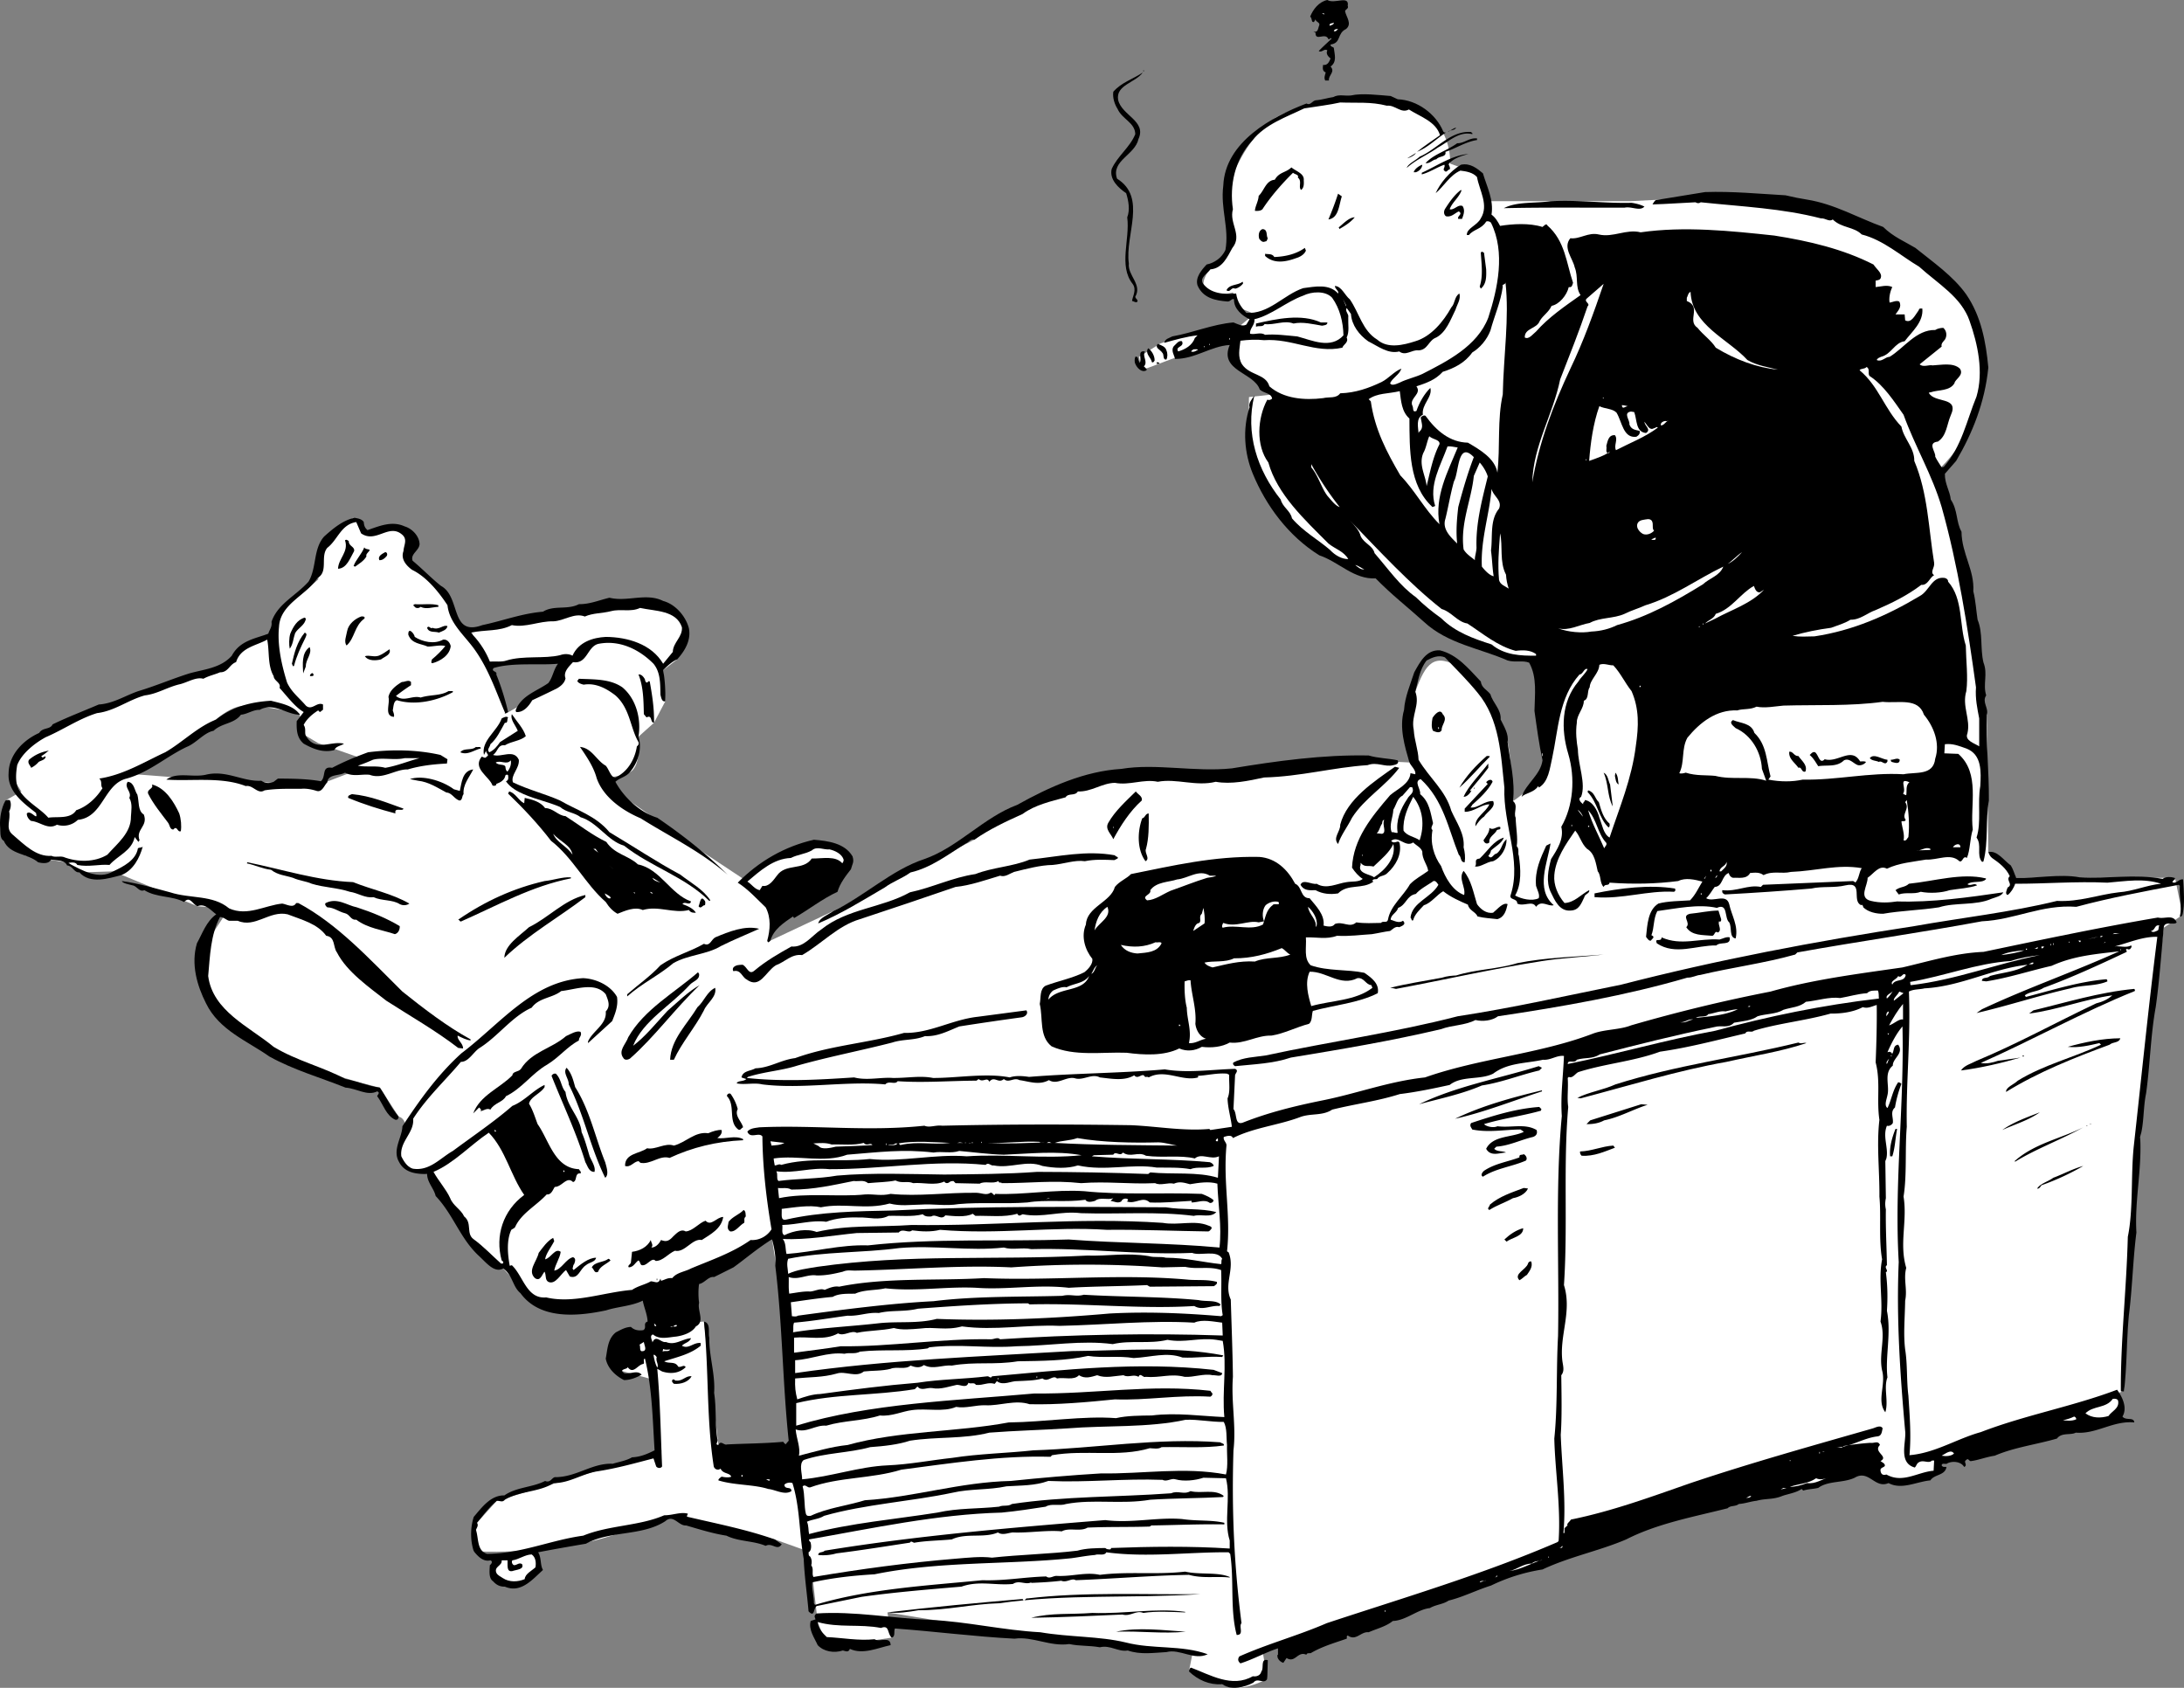
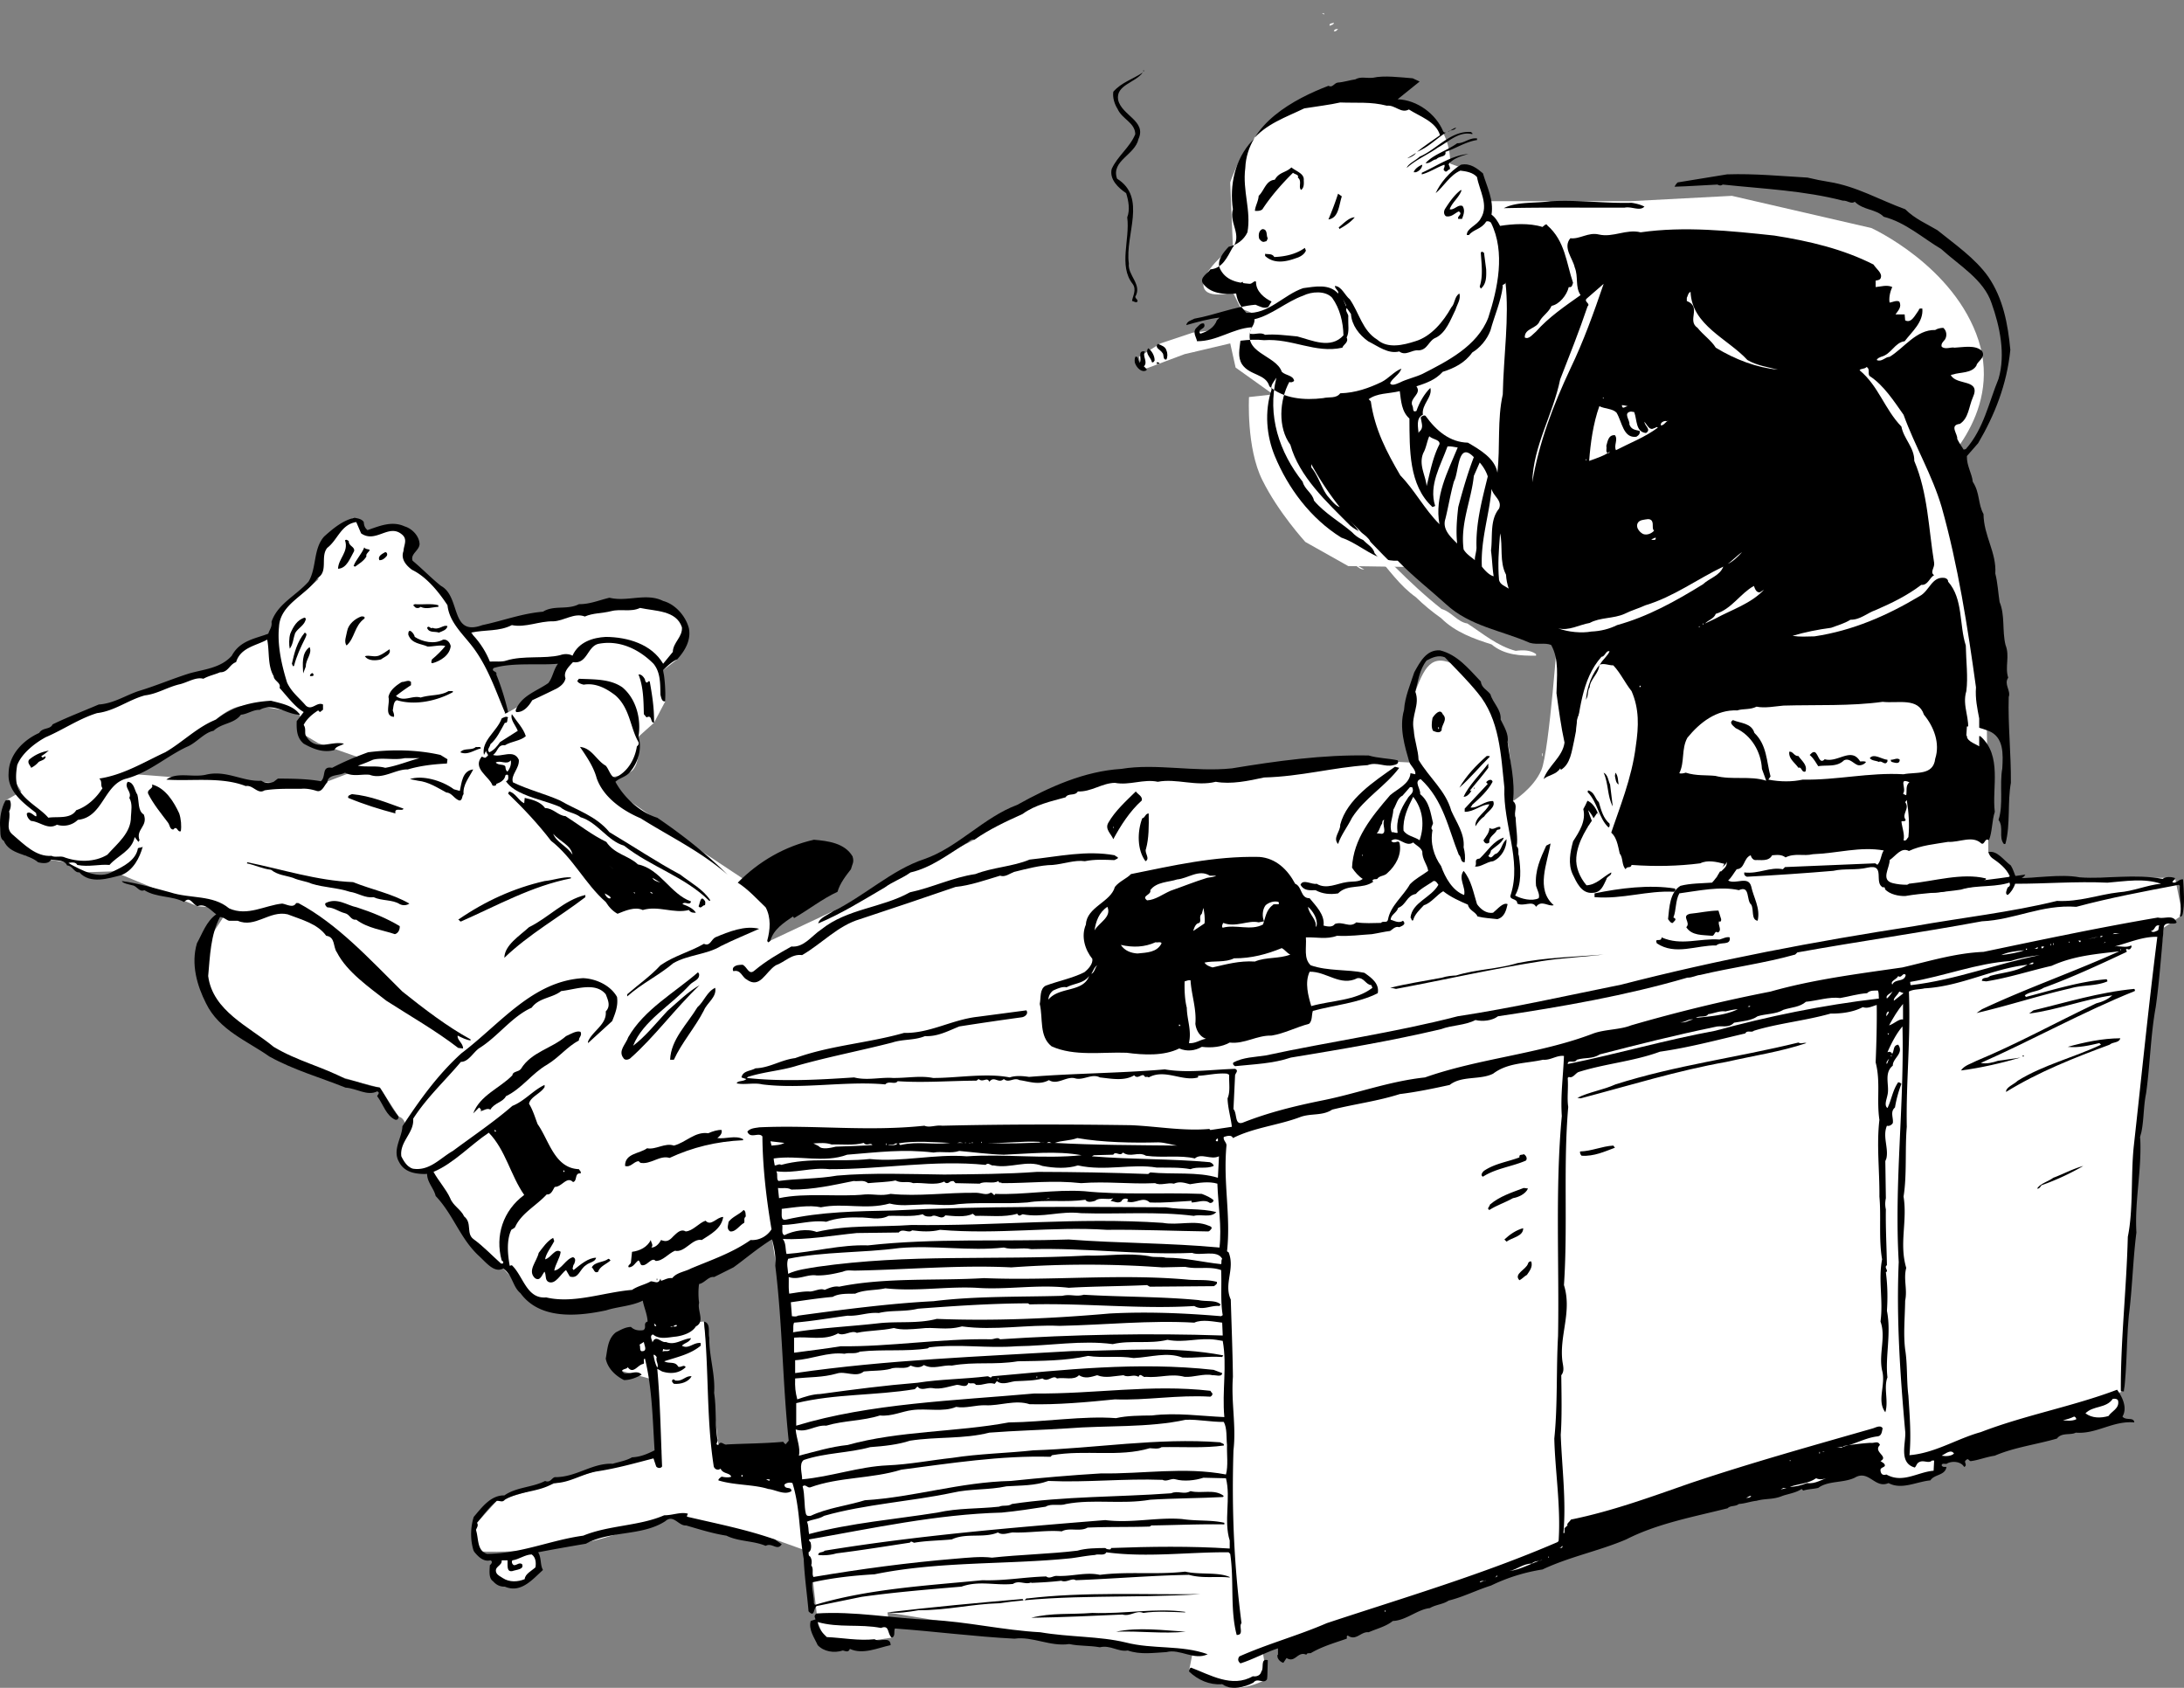
<svg xmlns="http://www.w3.org/2000/svg" width="407.077" height="314.56">
  <rect width="100%" height="100%" fill="#808080" stroke="none" />
  <path fill="#fff" d="M88.304 289.098s6.477.425 15-.598c8.477-.977 15.5-4 15.5-4l7-2 18.602 4.398 8.101 2.899-.203-16.297-18.398-4.203-2.7-23-8.902.703-7 4 .602 4.5 5.398 1.5 2 13.5-30.7 9.2-3.698 4.097-.602 5.3" />
  <path fill="#fff" d="m94.804 132.7 6.5-3.7 2.5-2.5 1-6.5 9.5-4.5 11.902 7.398-2.601 2 .402 5.801-2.101 4-2.899 2.598s.613 5.527-1.601 6.601c-2.125 1.125-6.2 1.102-6.2 1.102l20.098 14 8 5.297 5 3.703-.7 7.297 11.7-5.5 26.3-13.297s11.177-9.977 21.7-11c10.477-.977 24-1.5 24-1.5l23.5-2.5 11.902.598s-.785-7.774 1.098-13.2c1.977-5.375 3.477-7.375 8.5-4.398 4.977 3.023 8.016 10.625 8.703 13.797.774 3.226 1 11 1 11s3.774-2.274 5.297-5.797c1.477-3.477 3.102-26.402 3.102-26.402l79.898 16.101.3 25.598 5.2 4.8h29.602l1.398 6.903-3.5 2.398s-4.023 33.125-5 46.102c-1.023 13.023-2.398 40.2-2.398 40.2l-39 14.3-23.602.5-42 16.5-51.5 15.5-4.5 1.5.902 5.398s-5.285 2.926-8.402 1c-3.023-1.875-6.2-2.398-6.2-2.398l.7-3.5-35.5-4-21.398-3.5.8 4.7-11.902 1.8-1.898-4.703-3.5-31L145.804 243l-1.898-12s-11.125 6.523-21.602 9.5c-10.523 3.023-22.5 2.5-22.5 2.5l-6-6.602-14.2-17.601s-6.823-1.274-4.8-5.797c1.977-4.477-.5-4.902-.5-4.902l-3.5-5.399s-20.023-4.676-26.5-11.199c-6.523-6.477-7-14-7-14l5.402-8.203-5.902-.399-15.7-6.5-6.3.2-2-1.801-8-1.297-4.797-5.602 1-4.699 2.797-1.601 17.5-3.598 13 1 11 .5 13.5 1 36-13.8" />
  <path fill="#fff" d="m60.304 101.5-1 6.5-7 6-1 4.5-5 1-4 4.5-21.5 7-16 7.5s-4.523 4.023-2.5 6.5c1.977 2.523 4 7 4 7l13.5-6.5s9.977-4.477 14.5-7c4.477-2.477 7.477-6.977 11.5-7 3.977.023 10 1.5 10 1.5l1 4 2.5 1.5 10 3.5 21.5-2.5 3.5-7s-3.023-9.977-5-12c-2.023-1.977-4-5-4-5l-2.5-5-3-3-4-2.5 1.5-3.5-3-3-6 1-2.5-3-3.5 3-2 2m170.5-40.5-8.5 1-6 2-4 2.5.5 2.5 8-3 8.5-2 1 4.5 7 5-4.5.5s-.523 9.523 2.5 15.5c2.977 6.023 8 11.5 8 11.5l8 4.5 33 .5 76.5-18s12.477-10.477 8-24.5c-4.523-13.977-20-21-20-21l-26-6-19 1h-26.5l-1.5-5-5.5-2s.477-8.477-7.5-10.5c-8.023-1.977-21.523-1.477-26.5 3-5.023 4.523-7 11-7 11l.5 12s-5.523 4.023-5.5 7c-.023 3.023 5.5 1.5 5.5 1.5l1.5 3 2.5 1-3 2.5" />
-   <path d="M251.206 1.098c.243.527-.457.625-.5 1 .243 1.125 1.344 2.324.2 3.3-1.758.825-.856 2.625-2.899 2.899-.058.426.442.426.598.601.144 1.227.644 2.625-.598 3.5.942 1.024-.457 1.625-.3 2.602h-.7c-.258-.477-.058-.977.098-1.5-.656-.277-.555-.777-.5-1.402.844.125 1.144-.575 1.402-1.2-.36-.273-.957-.875-.601-1.5-.555-.476-1.055.524-1.602.102.645-.676 1.645-1.578 2.402-2.3-.257-.278-.355.222-.601.097-.555-1.375-2.457.527-2.399-1.2l-.402-.199c.945.227.844-.675 1.102-1.199.144-.574-.657-.574-.7-1.101-.156.226-.156.324-.3.5-.555.125-.258-.676-.7-1 .543-1.375 1.645-2.774 3.2-3.098 1.343.824 4.144-.977 3.8 1.098" />
  <path fill="#fff" d="m246.804 2.7-.398-.2h.398zm1.801 1.5c.043.425-.457.425-.7.597l-.101-.098c.047-.476.645-.277.8-.5m.802 1.199c-.258.227-.356.524-.801.399.144-.375.445-.375.8-.399" />
-   <path d="M213.105 13.098h.101v.199h-.101v-.2m-4.699 5.501c.644 2.925 5.343 3.925 3.8 7.3-.656 3.024-5.156 4.024-4 7.399 5.645 3.527 1.442 10.426 2.2 15.8-.258 2.227 2.543 3.926 1.199 6.2.043.426.543.527.402.902-.258.324-.656-.074-1-.101.043-.774.942-2.075.098-3.2-2.656-3.375-.457-8.273-1-12.398.543-1.375.246-3.078-.2-4.5-1.456-.977-3.156-2.578-2.699-4.5 1.043-2.375 3.442-4.078 4.399-6.5-.055-2.176-2.457-2.777-3.301-4.703-.555-.875-.953-2.074-.797-3.2 1.543-1.773 3.742-2.374 5.5-3.597-1.36 1.922-5.058 2.324-4.601 5.098m52.101-.098c3.64.125 7.14 2.723 8.5 6 .14.223.344.223.5.2-1.758 1.124-3.36 2.823-5.402 3.597 1.344-1.074 2.844-2.074 4.3-3.098-.757-2.574-3.757-3.476-5.8-4.8-1.457.824-2.555-.876-4.098-.7-3.058-.777-5.558-.476-8.703-.601-1.855.425-4.355.726-6.7 1.101-3.355 1.625-7.253 2.926-9.698 6-3.258 3.524-4.258 8.324-3.602 12.801-.754 2.625 1.844 4.824-.098 7.2-.957 1.722-1.855 3.823-4.101 4-.457.722-2.055 1.523-1.399 2.597 1.344 1.926 3.942 2.125 6.2 1.902.242 1.625.945 2.524 1.898 3.598 4.144.328 6.945-3.375 10.602-4.598 2.144-.277 4.843-.875 6.5 1 .242-.476-.555-.777-.602-1.402 1.246.027 1.844 1.726 2.8 2.5 1.747 2.527 2.344 5.828 5.102 7.5 1.942 1.726 4.844 1.027 7.098.3 2.945-.874 5.246-3.675 6.703-6.3.742-.774.543-1.973 1.5-2.598.344 1.024-.457 2.125-.703 3-.953 1.926-1.754 4.223-3.598 5.2-1.457.523-1.558 2.324-3.3 2.398-1.258-.172-2.356 1.125-3.602.203-2.055.523-3.953-.977-5.797-1.902-1.656-1.176-3.059-2.973-3.203-5.098l-.797-1.102c-.36.625.441 1.125.297 1.7-.055 1.425.246 2.726-.297 3.8.441.926-.656 1.325-.8 1.899-5.06 1.125-9.356-1.774-14.602-1.399-1.457-.175-2.957-.074-4.399.102-.156 1.523-.558 3.023.301 4.398 1.441 2.125 4.441 1.727 5.098 4.102 2.644 2.324 6.543 2.625 10 2.2 1.144-.278 2.445.124 3.199-.903 2.844-.074 5.344-.973 7.703-2.098 1.344-.676 2.344-1.976 3.7-2.5-.356 1.125-1.56 1.625-2.102 2.7.246.624 1.246.124 1.8-.102 1.344-.672 2.844-.973 4.2-1.598 4.644-2.375 10.246-5.176 12.3-10.5 1.743-5.375 3.243-12.176.5-17.699-.156-.176-.554-.375-.898-.203-.86 1.426-2.36 1.426-3.203 2.5h-.398c-.055-1.274 1.945-1.774 2.601-3.098 1.543-2.476-.258-5.176-.703-7.699-.754-.875-2.055-1.078-3.098-1.203-1.957.828-3.156 3.027-4.601 4.203.746-1.777 2.644-4.078 4.699-5.3 1.746-.376 3.047.722 4.102 1.597.742 2.527 2.043 4.926 1.601 7.703.742.523 1.242 1.422 1.598 2.098 2.344-.375 5.445-.575 7.902.199.242-.172.742-.774.899-.297 3.343 2.922 3.543 7.023 4.8 10.7-.156.425-.156.925-.8.8-.356 1.523-1.758 3.223-3.2 3.5-.558 1.223-1.558 1.723-2.199 2.797-.558 1.527-2.86 1.328-2.8 3.101.742.426 1.44-.574 2.097-1.101 2.344-2.672 5.445-4.774 8.3-6.797-1.054-1.578-.355-3.375-1.097-5.203-.36-1.672-2.258-3.672-.8-5.399 1.742.227 3.343-1.175 5.3-.699 2.64.625 5.14-1.074 7.797-.402 8.145-1.172 16.746-.274 24.902.601 6.543 1.024 12.844 2.524 18.5 5.399.543.828 1.543 1.527 1.399 2.3-.055.626-.653.626-1 .7V53.5c.945-.078 2.144-.477 3.101 0-.457.922-.656 2.125-.5 2.898.543-.074 1.246-.476 1.801-.199.543 1.024-.258 1.723-.703 2.399h1.703l.098 1.101c1.144.625 1.847-.976 2.402-1.699.14-.078.14-.578.5-.5h.297c.246 2.523-1.953 4.324-3.297 6.098-1.86.226-2.457 2.425-4.402 2.902-.254.125-.653.223-.801.598.945.425 1.547-.575 2.402-.598 2.645-1.578 4.942-5.078 8.5-5 .442-.277.942-.375 1.5-.402.645.527.746 1.527.301 2.199-.258.328-.758.726-.601 1.3l-4.102 3.301c.648.625 1.746.024 2.402.2 1.645-.075 3.844-.575 5.098.601.844 1.223-.953 2.024-1 2.7-.852 1.523-3.055 1.226-4.398 1.699-.157.027-.258.027-.399.101 1.043 2.024 5.742.625 4.098 4.2-.754 1.726-.754 3.824-2.399 4.898-2.058.226-.355 1.926-.5 2.8.344.727.844 1.426 1.2 2l.398-.097c3.344-3.777 4.246-8.578 6.102-13.102 1.343-4.574.242-9.773-1.301-14.101-1.457-4.375-5.957-6.973-9.399-10.098-3.355-1.976-6.656-4.976-10.699-6-1.457-1.476-3.758-1.176-5.402-2.8-.653.523-1.356-.274-2.2-.2-7.257-1.875-14.554-2.176-22.398-3-.36.223-.555.223-1 0-2.758.125-5.258.324-8 .399.14-.274.344-.575.598-.801l9.199-1.5c5.148-.172 10.148.328 15 .601 1.344.325 2.844.625 4 .801 5.148.824 9.547 3.426 14.203 5.098 1.844 1.828 4.043 2.726 6 3.902 3.242 2.625 7.043 5.223 9.5 8.7 2.742 4.023 3.64 8.726 4.098 13.601-.653 6.523-2.957 12.223-6 17.398l-2.098 2.399c-.055 1.828.945 3.226 1.098 4.8 1.347 2.028.945 4.126 2 6 .043 4.126 2.445 7.126 2.199 11.102.445 1.723.547 3.723.8 5.301 1.044 2.523.446 5.324 1.102 8 .844 2.125-.156 4.023.5 6.098-.855 1.226.543 2.425.098 3.601-.156 5.223.445 10.426.402 16-.656 3.625-.058 7.723-1 11.301-.058.125-.156.125-.3.098-1.055-1.274.047-3.075-1-4.5.945-2.875.144-6.473.699-9.598.144-2.578.347-5.875-2.598-7-1.36-.477-2.555-.977-4-.8l-.101 1.698 2.601.102c4.14 3.625 2.14 9.625 2.7 14.098-.56 1.726-.458 3.824-1.102 5.3-.754-.574-.754.926-1.399.602-1.656-1.578-4.058-.176-6.199-.3-2.457.425-5.055.624-7.3 1.698-1.458-.773-2.458.926-3.602 1.7.043 1.425-1.754 3.726.601 4.3 1.746.426 3.442.325 4.899.102 6.347.223 13.543-.777 19.8-1.703-.355.726-1.452.926-2.199 1.203-2.957 1.324-6.754.625-9.8 1.598-3.356.527-7.157.625-10.399 1.199-1.156.027-2.86-.274-3.8-1.297l.097-.102-.297-.3-.101.101c-1.856-.777.547-4.476-2.899-3.699-2.156.523-4.36.125-6.402.598-4.957.425-10.856.824-16.098 1.101-.156-.074-.457-.176-.5-.5v-.3c2.742.324 4.742-1.075 7.2-.602l.398-.399 16.8-.699c.145.125.344.125.4.301.745-.777.648-1.875 1.202-2.703-4.457-.774-8.554.527-13.203.703-1.754.422-3.351-.277-5.098.598-.753-.575-1.558-.473-2.5-.399-.656 1.223-2.156.824-3.199.899-.36-.075-.656-.375-.8-.899-1.356.524-1.06 2.524-2.602 2.598-.555.726-.957 1.527-1.598 2.101 1.344.825 3.742-.976 4.297 1.102.445 2.125 1.746 4.023 1.203 6.398-1.258-.175-.656-2.074-1.203-3-.953-.773-.156-3.675-2.297-2.699-3.457-.777-7.558.125-11.101.598-.758 1.426-.555 3.125-1.102 4.5.844.328.047.726-.098 1-.355.125-.656-.375-.902-.7.246-2.273.344-4.972 2.3-6.199 1.747-.476 4.145-.476 5.903-.601 1.043-1.074 1.543-2.274 2.297-3.5-1.453-.375-3.156-.774-4.5-.098-4.055.524-8.355.625-12.797.301-.156.723-.86.125-1.101.797-.758-.672-.457-2.172-1.102-2.899-.355-1.476-.555-3.375-2-4.199-1.055-.976-1.254-2.277-2.2-3.402-1.753 2.527-3.655 5.226-3.898 8.3-.156 1.825.645 3.727 1.899 5.2 1.844-.074 3.043-1.574 4.601-2.399.145.625-.855.727-.902 1.301-.555 1.125-.953 2.426-2.5 2.5-2.156.223-3.055-1.976-3.797-3.5-.86-1.875-.457-4.074.098-6.101 1.144-1.774 2.445-3.774 1.902-6 2.242-3.875 2.64-9.075 1.297-13.598-1.355-4.477-1.355-9.676 1.902-13.5.442-.777 1.344-1.477 1.7-2.3-.657-.278-.856 1.023-1.5 1-3.856 4.323-3.957 10.323-5.102 15.597-.453 1.926-.656 4.426-2.5 5.5.047-.074-.055-.172-.098-.297-.758 1.223-2.258 1.223-3.101 2 .843-2.477 3.543-4.078 3.902-6.8-.656-2.977-1.059-6.075-1.5-9.2.043-2.977.543-6.277-1-9-1.258-.477-2.559.023-4-.402-5.156-2.274-11.156-3.075-15.601-7.2-2.957-2.675-6.055-5.074-9-8.101-4.055.226-6.856-3.074-10.5-4.297-5.758-3.578-9.957-9.277-12.399-15.203-1.558-3.774-1.957-8.274-.601-12.399-.258-.773.445-1.476.898-2.199-1.754 7.024.547 13.926 4.902 19.399.344 1.425 1.844 2.125 2.098 3.5 2.047 2.425 4.945 4.027 7.102 5.902.945 1.023 2.242 1.723 3.398 1.7-.855-1.477-2.453-1.876-3.7-2.903-4.456-4.473-9.554-9.172-11.198-15.098-2.356-3.176-2.055-8.277-.2-11.699.344.125.645.023.899-.203-.156-1.074-1.555-.973-2.301-1.7-1.055-3.175-7.656-3.472-5.598-8.3-3.558.226-6.457 2.625-10.199 2.601-.058-.574-.86-1.574-.203-2.398.445-.375.844-1.078 1.5-.902.547 1.125-1.355.925-.7 1.902 1.345-.375 2.645-1.176 3.102-2.5l.5-.5c-2.058.223-4.156.824-6.199 1.398.14-.773.942-.875 1.5-1.199 3.844-.676 7.543-2.277 11.399-2.601.843.324 1.644.824 2.398.402l.602-1c-1.258-.578-2.957-1.875-2.899-3.703-.36-.274-.656.426-1.203.402-2.156-.176-4.555-.574-5.598-3-.457-1.476.743-2.875 1.7-3.902 1.445-.274 2.843-1.274 3.5-2.7.742-4.074-.957-7.675-.399-12 .344-8.175 9.14-12.874 15.5-15.3.742.426 1.043-.473 1.7-.598 1.144-.074 2.343-.476 3.3-.601 1.043-.575 2.043-.176 3.297-.301 2.047-.473 5.145-.074 7.402.101l1.301.602" />
+   <path d="M213.105 13.098h.101v.199h-.101v-.2m-4.699 5.501c.644 2.925 5.343 3.925 3.8 7.3-.656 3.024-5.156 4.024-4 7.399 5.645 3.527 1.442 10.426 2.2 15.8-.258 2.227 2.543 3.926 1.199 6.2.043.426.543.527.402.902-.258.324-.656-.074-1-.101.043-.774.942-2.075.098-3.2-2.656-3.375-.457-8.273-1-12.398.543-1.375.246-3.078-.2-4.5-1.456-.977-3.156-2.578-2.699-4.5 1.043-2.375 3.442-4.078 4.399-6.5-.055-2.176-2.457-2.777-3.301-4.703-.555-.875-.953-2.074-.797-3.2 1.543-1.773 3.742-2.374 5.5-3.597-1.36 1.922-5.058 2.324-4.601 5.098m52.101-.098c3.64.125 7.14 2.723 8.5 6 .14.223.344.223.5.2-1.758 1.124-3.36 2.823-5.402 3.597 1.344-1.074 2.844-2.074 4.3-3.098-.757-2.574-3.757-3.476-5.8-4.8-1.457.824-2.555-.876-4.098-.7-3.058-.777-5.558-.476-8.703-.601-1.855.425-4.355.726-6.7 1.101-3.355 1.625-7.253 2.926-9.698 6-3.258 3.524-4.258 8.324-3.602 12.801-.754 2.625 1.844 4.824-.098 7.2-.957 1.722-1.855 3.823-4.101 4-.457.722-2.055 1.523-1.399 2.597 1.344 1.926 3.942 2.125 6.2 1.902.242 1.625.945 2.524 1.898 3.598 4.144.328 6.945-3.375 10.602-4.598 2.144-.277 4.843-.875 6.5 1 .242-.476-.555-.777-.602-1.402 1.246.027 1.844 1.726 2.8 2.5 1.747 2.527 2.344 5.828 5.102 7.5 1.942 1.726 4.844 1.027 7.098.3 2.945-.874 5.246-3.675 6.703-6.3.742-.774.543-1.973 1.5-2.598.344 1.024-.457 2.125-.703 3-.953 1.926-1.754 4.223-3.598 5.2-1.457.523-1.558 2.324-3.3 2.398-1.258-.172-2.356 1.125-3.602.203-2.055.523-3.953-.977-5.797-1.902-1.656-1.176-3.059-2.973-3.203-5.098l-.797-1.102c-.36.625.441 1.125.297 1.7-.055 1.425.246 2.726-.297 3.8.441.926-.656 1.325-.8 1.899-5.06 1.125-9.356-1.774-14.602-1.399-1.457-.175-2.957-.074-4.399.102-.156 1.523-.558 3.023.301 4.398 1.441 2.125 4.441 1.727 5.098 4.102 2.644 2.324 6.543 2.625 10 2.2 1.144-.278 2.445.124 3.199-.903 2.844-.074 5.344-.973 7.703-2.098 1.344-.676 2.344-1.976 3.7-2.5-.356 1.125-1.56 1.625-2.102 2.7.246.624 1.246.124 1.8-.102 1.344-.672 2.844-.973 4.2-1.598 4.644-2.375 10.246-5.176 12.3-10.5 1.743-5.375 3.243-12.176.5-17.699-.156-.176-.554-.375-.898-.203-.86 1.426-2.36 1.426-3.203 2.5h-.398c-.055-1.274 1.945-1.774 2.601-3.098 1.543-2.476-.258-5.176-.703-7.699-.754-.875-2.055-1.078-3.098-1.203-1.957.828-3.156 3.027-4.601 4.203.746-1.777 2.644-4.078 4.699-5.3 1.746-.376 3.047.722 4.102 1.597.742 2.527 2.043 4.926 1.601 7.703.742.523 1.242 1.422 1.598 2.098 2.344-.375 5.445-.575 7.902.199.242-.172.742-.774.899-.297 3.343 2.922 3.543 7.023 4.8 10.7-.156.425-.156.925-.8.8-.356 1.523-1.758 3.223-3.2 3.5-.558 1.223-1.558 1.723-2.199 2.797-.558 1.527-2.86 1.328-2.8 3.101.742.426 1.44-.574 2.097-1.101 2.344-2.672 5.445-4.774 8.3-6.797-1.054-1.578-.355-3.375-1.097-5.203-.36-1.672-2.258-3.672-.8-5.399 1.742.227 3.343-1.175 5.3-.699 2.64.625 5.14-1.074 7.797-.402 8.145-1.172 16.746-.274 24.902.601 6.543 1.024 12.844 2.524 18.5 5.399.543.828 1.543 1.527 1.399 2.3-.055.626-.653.626-1 .7V53.5c.945-.078 2.144-.477 3.101 0-.457.922-.656 2.125-.5 2.898.543-.074 1.246-.476 1.801-.199.543 1.024-.258 1.723-.703 2.399h1.703l.098 1.101c1.144.625 1.847-.976 2.402-1.699.14-.078.14-.578.5-.5h.297c.246 2.523-1.953 4.324-3.297 6.098-1.86.226-2.457 2.425-4.402 2.902-.254.125-.653.223-.801.598.945.425 1.547-.575 2.402-.598 2.645-1.578 4.942-5.078 8.5-5 .442-.277.942-.375 1.5-.402.645.527.746 1.527.301 2.199-.258.328-.758.726-.601 1.3c.648.625 1.746.024 2.402.2 1.645-.075 3.844-.575 5.098.601.844 1.223-.953 2.024-1 2.7-.852 1.523-3.055 1.226-4.398 1.699-.157.027-.258.027-.399.101 1.043 2.024 5.742.625 4.098 4.2-.754 1.726-.754 3.824-2.399 4.898-2.058.226-.355 1.926-.5 2.8.344.727.844 1.426 1.2 2l.398-.097c3.344-3.777 4.246-8.578 6.102-13.102 1.343-4.574.242-9.773-1.301-14.101-1.457-4.375-5.957-6.973-9.399-10.098-3.355-1.976-6.656-4.976-10.699-6-1.457-1.476-3.758-1.176-5.402-2.8-.653.523-1.356-.274-2.2-.2-7.257-1.875-14.554-2.176-22.398-3-.36.223-.555.223-1 0-2.758.125-5.258.324-8 .399.14-.274.344-.575.598-.801l9.199-1.5c5.148-.172 10.148.328 15 .601 1.344.325 2.844.625 4 .801 5.148.824 9.547 3.426 14.203 5.098 1.844 1.828 4.043 2.726 6 3.902 3.242 2.625 7.043 5.223 9.5 8.7 2.742 4.023 3.64 8.726 4.098 13.601-.653 6.523-2.957 12.223-6 17.398l-2.098 2.399c-.055 1.828.945 3.226 1.098 4.8 1.347 2.028.945 4.126 2 6 .043 4.126 2.445 7.126 2.199 11.102.445 1.723.547 3.723.8 5.301 1.044 2.523.446 5.324 1.102 8 .844 2.125-.156 4.023.5 6.098-.855 1.226.543 2.425.098 3.601-.156 5.223.445 10.426.402 16-.656 3.625-.058 7.723-1 11.301-.058.125-.156.125-.3.098-1.055-1.274.047-3.075-1-4.5.945-2.875.144-6.473.699-9.598.144-2.578.347-5.875-2.598-7-1.36-.477-2.555-.977-4-.8l-.101 1.698 2.601.102c4.14 3.625 2.14 9.625 2.7 14.098-.56 1.726-.458 3.824-1.102 5.3-.754-.574-.754.926-1.399.602-1.656-1.578-4.058-.176-6.199-.3-2.457.425-5.055.624-7.3 1.698-1.458-.773-2.458.926-3.602 1.7.043 1.425-1.754 3.726.601 4.3 1.746.426 3.442.325 4.899.102 6.347.223 13.543-.777 19.8-1.703-.355.726-1.452.926-2.199 1.203-2.957 1.324-6.754.625-9.8 1.598-3.356.527-7.157.625-10.399 1.199-1.156.027-2.86-.274-3.8-1.297l.097-.102-.297-.3-.101.101c-1.856-.777.547-4.476-2.899-3.699-2.156.523-4.36.125-6.402.598-4.957.425-10.856.824-16.098 1.101-.156-.074-.457-.176-.5-.5v-.3c2.742.324 4.742-1.075 7.2-.602l.398-.399 16.8-.699c.145.125.344.125.4.301.745-.777.648-1.875 1.202-2.703-4.457-.774-8.554.527-13.203.703-1.754.422-3.351-.277-5.098.598-.753-.575-1.558-.473-2.5-.399-.656 1.223-2.156.824-3.199.899-.36-.075-.656-.375-.8-.899-1.356.524-1.06 2.524-2.602 2.598-.555.726-.957 1.527-1.598 2.101 1.344.825 3.742-.976 4.297 1.102.445 2.125 1.746 4.023 1.203 6.398-1.258-.175-.656-2.074-1.203-3-.953-.773-.156-3.675-2.297-2.699-3.457-.777-7.558.125-11.101.598-.758 1.426-.555 3.125-1.102 4.5.844.328.047.726-.098 1-.355.125-.656-.375-.902-.7.246-2.273.344-4.972 2.3-6.199 1.747-.476 4.145-.476 5.903-.601 1.043-1.074 1.543-2.274 2.297-3.5-1.453-.375-3.156-.774-4.5-.098-4.055.524-8.355.625-12.797.301-.156.723-.86.125-1.101.797-.758-.672-.457-2.172-1.102-2.899-.355-1.476-.555-3.375-2-4.199-1.055-.976-1.254-2.277-2.2-3.402-1.753 2.527-3.655 5.226-3.898 8.3-.156 1.825.645 3.727 1.899 5.2 1.844-.074 3.043-1.574 4.601-2.399.145.625-.855.727-.902 1.301-.555 1.125-.953 2.426-2.5 2.5-2.156.223-3.055-1.976-3.797-3.5-.86-1.875-.457-4.074.098-6.101 1.144-1.774 2.445-3.774 1.902-6 2.242-3.875 2.64-9.075 1.297-13.598-1.355-4.477-1.355-9.676 1.902-13.5.442-.777 1.344-1.477 1.7-2.3-.657-.278-.856 1.023-1.5 1-3.856 4.323-3.957 10.323-5.102 15.597-.453 1.926-.656 4.426-2.5 5.5.047-.074-.055-.172-.098-.297-.758 1.223-2.258 1.223-3.101 2 .843-2.477 3.543-4.078 3.902-6.8-.656-2.977-1.059-6.075-1.5-9.2.043-2.977.543-6.277-1-9-1.258-.477-2.559.023-4-.402-5.156-2.274-11.156-3.075-15.601-7.2-2.957-2.675-6.055-5.074-9-8.101-4.055.226-6.856-3.074-10.5-4.297-5.758-3.578-9.957-9.277-12.399-15.203-1.558-3.774-1.957-8.274-.601-12.399-.258-.773.445-1.476.898-2.199-1.754 7.024.547 13.926 4.902 19.399.344 1.425 1.844 2.125 2.098 3.5 2.047 2.425 4.945 4.027 7.102 5.902.945 1.023 2.242 1.723 3.398 1.7-.855-1.477-2.453-1.876-3.7-2.903-4.456-4.473-9.554-9.172-11.198-15.098-2.356-3.176-2.055-8.277-.2-11.699.344.125.645.023.899-.203-.156-1.074-1.555-.973-2.301-1.7-1.055-3.175-7.656-3.472-5.598-8.3-3.558.226-6.457 2.625-10.199 2.601-.058-.574-.86-1.574-.203-2.398.445-.375.844-1.078 1.5-.902.547 1.125-1.355.925-.7 1.902 1.345-.375 2.645-1.176 3.102-2.5l.5-.5c-2.058.223-4.156.824-6.199 1.398.14-.773.942-.875 1.5-1.199 3.844-.676 7.543-2.277 11.399-2.601.843.324 1.644.824 2.398.402l.602-1c-1.258-.578-2.957-1.875-2.899-3.703-.36-.274-.656.426-1.203.402-2.156-.176-4.555-.574-5.598-3-.457-1.476.743-2.875 1.7-3.902 1.445-.274 2.843-1.274 3.5-2.7.742-4.074-.957-7.675-.399-12 .344-8.175 9.14-12.874 15.5-15.3.742.426 1.043-.473 1.7-.598 1.144-.074 2.343-.476 3.3-.601 1.043-.575 2.043-.176 3.297-.301 2.047-.473 5.145-.074 7.402.101l1.301.602" />
  <path d="M271.406 23.797c-.258.527-1.055.426-1.5.703.144.125.843-.578 1.5-.703m3 1.203c-2.457-.578-4.258 1.324-6.399 2.5-1.86 1.324-4.058 2.223-5.8 3.797.242-.774 1.644-1.375 2.398-2.098 3.246-1.375 5.746-4.875 9.601-4.601.145.226.344.226.2.402m.898 1.098c-2.156.324-4.055 1.625-5.898 2.199.242 1.027-1.157.726-1.7 1.402-.656.024-1.156.824-2 .7 1.543-1.676 3.942-2.274 5.899-3.7 1.344.024 2.246-1.074 3.699-.902v.3M263.906 28.5c-.258.523-1.258.922-1.602 1 .445-.277 1.145-.676 1.602-1m9.8.2c-1.257.323-2.855.823-3.699 1.898.14.425.344.625.2 1-.356-.075-.56.726-1 .199-.356-.274.242-.672 0-1.098-1.458.524-2.758 1.426-4.2 1.801v-.3c2.844-1.278 5.64-3.278 8.7-3.5m-8.602 2c-.055.722-.656 1.222-1.2 1.398h-.398c.14-.575.942-1.176 1.598-1.399m-22.098 2.899c.043.726.043 1.425-.5 1.8-.558-.574.242-1.675-.601-2.3.242-.575-.555-.575-.899-.899-2.058 2.024-4.156 4.426-5.703 6.801-.355.324-.855.324-1.398.297.043-.875.644-1.774.699-2.797 1.043-.977 1.344-2.875 3-3 .844-1.477 2.043-1.277 3.101-2.3.844.722 2.442 1.124 2.301 2.398m29.399 1.902c-.457 1.324-1.758 2.223-2.2 3.5.844.223 1.543-.977 2.399-.602.543.825.144 1.727-.098 2.399h-.703c-.254-.574.945-.875.102-1.399-.758.325-1.356 1.125-2.399.899-.36-.274-.457-.774-.203-1.297.746-1.176 1.746-2.676 3-3.602l.102.102m-22.301 1.098c-.555 1.625-.555 4.027-2.5 4.3a58.942 58.942 0 0 0 1.8-4.8l.7.5m54 1.199c.844.125 1.644.328 2.402.703-.86.922-2.36-.078-3.703.2-7.355.023-15.156-.075-22.5.097 2.445-1.274 5.844-.875 8.703-1.297 5.344-.277 9.844.422 15.098.297M252.507 40.5c-.758.922-1.86 1.625-2.902 2.2.043-.075.043-.177-.098-.302.941-.773 1.941-1.875 3-1.898m-16.203 3.898c-.156.325-.156.625-.5.602-.453.223-.754-.078-1.098-.5-.156-.578-.156-1.477.598-1.8 1.047.023.645 1.222 1 1.698m7.102 2.302c-.258.722-1.157 1.222-1.801 1.398-1.957.726-4.156 1.125-5.801-.399v-.402c.547.125 1.344-.074 1.703.601 2.14-.074 4.14-.574 5.7-1.699l.199.5m33.601 3.501c.043 1.425.043 2.722-1 3.597l-.203-.399c.645-1.976.344-4.074.203-6.3.242-.375.344-.075.598 0l.402 3.101m-45.301 2.598c-.257.426-.957.926-1.5 1-.757-.375-.855.828-1.601.3.543-1.175 2.144-.874 3-1.597l.101.297" />
  <path fill="#fff" d="M280.105 73.5c-1.055 4.723-.457 9.723-1 14.598-.457-2.676-3.254-4.274-5.5-5.598-3.356-.078-5.856-2.176-7.899-5-.257-.176-.656.023-.902.297.145 1.125.645 1.926-.297 2.703l-.101.2c-.055-.977-.555-2.778.8-3.403-.257-1.973 1.844-3.274 1.399-5-1.156 1.125-2.055 2.726-2.598 4.3-.86.325-.457-.574-.8-1.097-.458-1.375 1.843-2.078.8-3.5 1.742-.578 3.543-1.176 4.899-2.703 2.144-.672 4.144-1.672 5.5-3.598 1.445-.875 2.742-2.375 3.398-4.101.746-2.774 1.945-5.375 2.3-8.2-.253-.476.544-.273.5-.8.747 6.625-.355 13.625-.5 20.902m12.602-4.8c-3.156 6.722-5.855 13.722-7.101 21.198.144-6.773 3.844-12.574 5.199-19.199 1.746-4.476 3.547-8.976 5.102-13.601.644-.575-.856-.875-.102-1.5l3.102-2.7c-1.856 5.426-3.758 10.727-6.2 15.801m22.399-14.301c.246 6.227 6.945 8.727 10.601 12.7 1.746 1.027 3.844 1.324 5.7 1.8-3.954-.375-7.954-1.875-11.602-4.101-.852-1.375-2.352-2.375-3.398-3.7-2.055-1.374.843-3.874-2-5V55.5c.144-.176.242-.977.699-1.102M248.304 55.5c1.445 2.023 2.047 4.523 2.102 7-2.356 2.625-5.856.922-8.602.2-1.953-.177-4.156-.477-6-.302-.855-.574-1.855.024-2.797-.199-.156-.976.942-1.574.797-2.699 3.246-.777 5.945-3.277 9.102-4.402 1.543-.774 4.144-.973 5.398.402m2.602 1.598-.602-1.399.602 1.2zm0 0" />
-   <path d="M246.206 60.098h1.2c.043.527-.657.527-1 .601-1.657-.277-3.657-.777-5.301-.402-1.754-.672-3.555.328-5.399.101-.355.625-1.058.227-1.601.5v-.601c3.844-.875 8.445-1.875 12.101-.2" />
  <path fill="#fff" d="M229.105 63h.101v.297h-.101V63" />
  <path d="M217.406 65.297c.242.527.242 1.226 0 1.703-.758.125-.356-.977-.801-1.3-.254-.477-1.457-.876-.801-1.602.645.226 1.445.527 1.602 1.199" />
  <path fill="#fff" d="M225.406 64.098h.101v.199h-.101v-.2m-1 .403h.101v.2h-.101v-.2" />
  <path d="M215.206 67.2c-.156.222-.257.425-.5.3-.156-.875-1.355-1.578-.699-2.602.64.426 1.242 1.426 1.2 2.301" />
  <path fill="#fff" d="M223.304 65.2c-.355.124-.754.523-1.297.3a1.23 1.23 0 0 1 .5-.402c.242.027.64-.075.797.101" />
  <path d="M213.406 65.5c-.555.922.644 1.922-.2 2.797.243.125.344.426.5.402V69c-.855.523-1.757-.375-2.101-1.203-.156-.274-.156-.875 0-1.297.644-.176.445.625.699.797-.055.226.047.226.102.3.543-.574-.555-2.374 1-2.097m2.699 2.098c-.055.125-.055.125-.098.199h-.402V67.5l.5.098" />
  <path fill="#fff" d="M348.507 70.098c2.64 1.726 4.543 4.726 6.297 7.199 2.148 5.926 5.344 11.226 7.102 17.203 3.046 10.824 4.843 22.324 6.398 33.598-.156 2.125.246 3.925.602 5.8v5.2c-.856-.575-2.758-1.075-2.2-2.399.645-2.676-1.058-5.074-.199-7.902.344-2.574-.055-5.672-.101-8.5-1.258-3.875-.454-8.672-3.301-11.899.043-.375-.356-.675-.7-.699-2.355-.277-2.757 2.426-4.601 3.399-6.055 3.625-12.453 6.425-19.598 7.5-1.558.027-2.656.125-4.101-.098 2.246-.676 4.746-1.176 7.199-1.5 1.246-.477 2.445-.777 3.602-1.5 1.843.023 3.144-1.277 4.699-1.8 2.945-1.278 5.847-2.677 8.5-4.7 1.246.125 1.543-1.375 2.402-1.8-.86-.575.14-1.376 0-2.302-1.055-6.476-1.156-12.976-3.703-19 .047-2.476-1.953-4.074-2.398-6.398-3.157-3.277-4.258-7.578-7.801-10.5.246-.375.945-.176 1.3-.602.743.325.145 1.325.602 1.7m-87.601 2.8c.242 1.825.343 3.825 1.8 5.102.043 5.723-.156 12.422 4.301 16.5l.5-.203c-1.258-3.875 1.043-7.574 2.297-11.098.645-.074 1.246.125 1.902.2-1.855 4.523-4.355 9.124-3.402 14.3-2.855-2.875-4.555-6.277-7.297-9.101-2.558-4.375-4.758-8.575-5.5-13.801l-.402-.399c1.644-1.175 3.543-.976 5.8-1.5m38.001 1.399-.2-.2h.2zm4.5 1.403c-.457.023-1.055.722-1.102-.2.445.023.746.125 1.102.2m-2.102 1.198c1.047 1.727 1.246 4.825 3.703 4.5.442-.273.742-.574.598-1.101-.656-.172-1.555-.172-1.899-1.2.145-.773-1.257-2.175.301-2.398l.598.098c.543 1.426.246 3.726 2.199 3.902 1.047-.676-.254-1.277-.297-2.101.543.625.942 1.726 1.797 1.199.246.027.445-.375.703-.098-2.457 1.824-5.156 2.824-7.8 4.2-.458-.876.44-1.977-.2-2.801-1.258-.075-1.36 1.226-1.601 2 .144.527-.258 1.226.398 1.402l.3-.402c-.753.726-2.554 1.324-3.898 1.8.243-3.273.743-6.976 1.899-10.199 1.043.524 2.445.426 3.199 1.2m9.703 1.499c-.558.125-.758.825-1.402.899-.254-.473.543-.973 1.101-.797.043-.078.243-.078.301-.102" />
  <path fill="#fff" d="M268.304 82.797c-1.254 2.426-1.754 5.226-2.398 7.8-.157-1.972-1.555-3.972-.602-6.199.547-.976.645-2.074 1.102-3.101.644.625 2.043.625 1.898 1.5m6.402 2.403c-1.156 3.023-2.058 6.124-2.902 9.3-.254 2.223-.453 4.523-.2 6.797-1.054-1.074-2.855-2.574-2.198-4.598.543-2.176.945-4.676 1.601-7 .942-1.574.64-7.676 3.7-4.5m20.898.399h.101v.199h-.101v-.2m-18.301 3.2c-1.055 4.328-2.254 8.726-2.098 13.3-.058 1.028-.355 1.626-.3 2.301-.657-.574-1.555-1.074-2.102-2-.656-4.875 1.445-9.175 1.902-13.699l1.098-2.5c.645.723 1.246 1.723 1.5 2.598M249.706 94.5c-.855-.277-1.558-1.277-2.3-2.102-1.157-1.574-1.657-3.675-3-5.3V86.5a57.247 57.247 0 0 0 5.3 8m29.7.297c-1.758 2.125-1.157 5.226-1.5 7.8.242 1.825.242 3.227.5 4.801-.758-.175-1.555-.976-2.2-1.8-.257-4.973 1.442-9.875 1.801-14.5.344 1.425 2.043 2.125 1.399 3.699m-28.7 1.101.598.7-.598-.7" />
  <path d="M67.804 97.297c.047.726.246 1.125.703 1.5 2.242-.774 4.543-1.774 6.899-.7 1.445.426 2.742 1.825 2.8 3.301-.058 1.227-1.757 1.825-1.3 3.102 1.945 1.625 3.445 3.223 5.3 4.7 3.743 2.023 1.645 9.523 7.7 7.3 3.742-.777 7.343-2.176 11.3-2.5 2.043-1.277 4.543-.277 6.7-1.402 2.043.027 3.843-.774 5.699-1.2 3.344.825 6.844-.976 10 .602 2.344.625 4.246 2.922 4.8 5.098.446 2.324-.855 4.324-2.199 5.8-.855.325-1.957 1.325-2.601 2 .344 1.825.445 3.825.402 5.801-.656.125-.758-.676-.902-1.199-.055-1.977.043-4.176-1.301-5.8-2.754-2.778-6.453-4.477-10.297-3.7-2.058.523-2.058 3.824-4.703 3.398-.754.825-1.855 1.825-1.398 3-.157.926-.957 1.524-1.602 1.899a212.728 212.728 0 0 1-4.598 2.203c-.656 1.125-1.656 2.324-3 2.2l-.101-.302c1.043-2.773 3.945-3.574 6.101-5.101.844-1.074.942-2.473 1.801-3.598-3.457.324-8.457-.277-12 .801-.558.723.742.523.5 1.2.942 2.323 1.64 4.624 2.2 7l-.5.3c-1.758-4.078-3.157-8.477-6-12.3-1.856-2.477-4.458-4.677-4.801-7.903-1.555-2.375-3.856-5.274-6.602-6.598-1.055-.777-2.156-1.976-1.598-3.5.043-1.074.844-2.176-.3-3.101-2.457-2.075-4.856 1.726-7.602-.2l-.898-2.101c-2.856.426-3.457 3.328-5.399 4.8-1.36 1.626.242 4.426-1.8 5.602-2.06 3.223-6.958 4.824-7.2 9.098-.36 3.527.543 7.328 1.5 10.402.844 1.824 2.242 2.824 3.5 4.301 1.14 1.023 2.043-.777 3.2-.203v1c-.157.027-.356.328-.602.402l-.301-.3c-1.156.726-2.156 1.624-2.7 2.699.544.824.044 1.527.5 2.199 1.845 2.828 4.544.726 7 1.3-.554.426-1.456.426-1.8 1.2-2.055.527-3.855-.172-5.7-1.2-1.253-1.074-1.355-2.472-1.3-4.199l1.3-1.699c-1.554-.875-3.054-2.875-4.5-4.5.345-.976-1.054-1.277-1.097-2.199-1.156-1.977-.758-4.578-1.203-6.8-1.953 1.124-4.953 1.425-5.797 4.198-1.258.426-1.457 1.926-3 1.899-.957.426-2.058.625-3.101 1.203-1.356-.375-2.856.625-4.301 1-2.356.523-4.254 1.824-6.598 2.098-3.058.824-5.656 2.925-8.902 3.3-3.356 1.024-6.356 3.125-9.598 4.5-2.058 1.125-4.457 3.024-5.3 5.2-.258 1.527-.458 3.726.597 5 1.445 2.027 3.746 3.125 5.203 4.8 1.64-.273 4.14.325 5.2-1.398 2.042-.676 3.742-2.277 4.898-4.102-.457-.574.043-1.175-.598-1.8 4.543-.676 8.543-3.176 12.297-4.899 3.246-1.875 6.047-4.777 9.5-6.101 2.945-2.375 6.445-3.274 10.203-3.5 2.043.527 4.242.925 5.399 2.601-2.457.024-4.856-2.375-7.5-.902-1.157-.074-2.356.828-3.5.902-1.258 1.723-3.555 1.524-5.102 3-1.754.324-3.254 2.324-5 3-3.855 1.824-6.953 4.723-11.2 5.899-4.253 1.027-4.355 7.226-9.097 7.699-1.058 1.027-2.558 1.328-3.902.902-1.656 1.024-3.156-.574-4.801-.699-.453-.277-.855-.875-.797-1.402.742-.774 2.14 1.625 1.7-.098-2.258-1.777-5.356-3.977-5.102-7.402.043-3.473 2.746-6.176 5.699-7.5.645-1.075 2.047-.575 2.5-1.598 2.844-1.375 5.746-2.477 8.602-3.703 2.742-.172 4.945-1.672 7.398-2.5 3.246-.973 6.246-2.274 9.5-3.297 2.746-.777 5.844-.977 7.902-3.3 1.543-2.876 4.442-3.177 6.801-4.102.242-.774.742-1.274.598-2.2 1.144-3.375 4.445-4.773 6.902-7.5 1.543-2.574.844-6.074 2.899-8.398 1.644-1.477 3.543-3.078 5.699-3.5.644.125 1.344.223 1.699.797" />
  <path fill="#fff" d="M307.906 97.098c.343.625-.055 1.425.398 1.8-.453.524-1.355.926-2.098.602-.457-.277-.757-.578-1-1.102-.257-.875.243-1.375 1-1.5.543-.074 1.344-.375 1.7.2m-39.2 16.402c1.844.523 2.942 2.422 4.801 2.7 2.942 1.925 5.64 4.222 9 5.097 1.344-.172 2.742-.172 3.797.601v.301c-2.855.024-5.855-.074-8.297-2.101-3.36-1.075-6.758-2.274-9.402-4.899-1.656-1.176-3.254-2.476-4.7-3.902-2.956-2.074-5.156-5.274-7.699-8.2-.355-1.472-1.957-1.773-2.601-3.199-.254-1.074-1.156-1.976-2-2.898 5.445 5.625 11.144 11.824 17.101 16.5m12-6.402c.043.925.243 1.824.5 2.601-.656-.476-1.558-.676-1.8-1.601-.258-2.973-.055-5.473.199-8.7.543 2.325-.156 5.325 1.101 7.7m27.899-6.898c.043.523-.254.425-.7.398l-.101-.098c.344-.078.547-.277.8-.3" />
  <path d="M66.007 102.7c-.758 1.323-1.36 3.222-3 3.3.043-1.875 2.043-3.176 1.297-5.3.344-.278.547.124.703.097-.058 1.027 1.14 1.027 1 1.902m2.797.001c-.254.323-.656.624-.5 1-.555.925-1.355 1.323-2.098 1.898l-.3-.098c.343-1.078 1.543-2.277 2-3.5.144.523 1.343.223.898.7m3.203 1c-.36.425-.758.722-1.3.698-.356-.773.542-1.175 1.097-1.5.445.024.445.625.203.801" />
  <path fill="#fff" d="M322.007 105.098c.64-.375 1.742-1.575 2.7-2.2-.755.825-1.755 1.825-2.7 2.2m-67.703 1c-.656.125-1.156-.375-1.7-.801.645.125 1.145.625 1.7.8m63.102 2.801c-5.055 3.125-10.258 6.024-16 7.602-1.457.723-3.055 1.125-4.801 1.2-1.754.323-4.254.124-6.2-.602 2.044.527 3.946-.676 5.899-1 1.945-1.075 4.445-.774 6.5-1.7 1.344-.675 2.547-.976 3.902-1.601 5.243-1.574 9.645-4.875 14.5-7.2-.656 1.727-2.558 2.126-3.8 3.301m10.601 1.5.797-.5c-2.453 2.625-6.055 3.727-9.098 5.399l-1.902.902c.648-.676 1.648-.875 2-1.8 2.945-.876 4.547-3.774 7.102-5.2.242.625.445 1.223 1.101 1.2" />
  <path d="M81.706 112.797v.3c-1.058.028-2.257.528-3.3 0-.258.227-.657.325-1 .102l-.399-.402.297-.2c1.445.126 3.145-.175 4.402.2" />
  <path fill="#fff" d="M127.105 116.898c.144 1.825-1.656 2.825-1.7 4.602l-1.8 2.2c-2.156-3.677-6.656-4.977-10.7-5-2.355.124-5.054.925-6.199 3.5-.656-.376-1.558-.376-2.3-.102-2.957.726-6.856.027-10 1-.856.324-2.157.125-3.102.199-.656-1.672-1.754-3.473-3.2-5-.054-.074-.054-.274-.3-.399 2.645-.574 5.246-.175 7.602-1.398 2.543.523 5.144-.777 7.699-.703 2.043-.074 3.945-1.672 5.902-.899 1.543-.675 3.242-.574 4.899-1 1.843-.476 3.644.227 5.398-.601 2.844.625 6.746.426 7.8 3.601" />
  <path d="M67.906 115.297c-1.856 1.328-1.758 3.625-3.301 5-.555-.672-.055-1.774.101-2.7.243-1.273 1.442-2.273 2.598-2.699.344-.074.844.024.602.399m-10.899 0c-.156 1.226-1.457 1.726-2 2.703-.36 1.023-.36 2.023-1 2.898-.156-.675-.156-1.976.098-2.8.543-1.274 1.246-2.575 2.699-3l.203.199m26.399 1.403c-.157.722-.957.925-1.602 1.198-.656-.273-1.855.125-2.2-.898.345-.578.645.324 1 0 1.247.523 2.044-.676 2.802-.3" />
  <path fill="#fff" d="M317.406 116.2h.101v.198h-.101v-.199m-.801.598.3-.098-.199.2zm0 0" />
  <path d="M77.304 118.7c1.445.925 3.645 1.425 5.3.5.747-.075 1.247.523 1.403 1.198-.156 1.727-1.957 2.825-3.402 3.2-.356.027-.156-.473-.098-.7.941-.773 1.844-1.675 2.5-2.5-.86-.273-2.36.125-3.3.102-1.259-.578-2.958-.477-3.602-2.203-.055-1.574 1.144-.172 1.199.402m-20.398.199c-.856 1.727-1.657 3.426-2.102 5.2-.254.226-.254-.176-.398-.399.445-1.976.945-4.074 2.398-5.8.547.226.246.624.102 1m.101 5.301-.5 1.3c-.058-1.676-.36-3.777 1.2-4.902.542 1.226-.758 2.324-.7 3.601M72.605 121c.344 1.023-.856 1.324-1.598 1.898-.957.227-2.36.325-3-.601.844-.274 1.64.226 2.598-.098.746-.277 1.344-.777 2-1.199m203.402 6c.14 1.223 1.14 1.523 1.797 2.398.445 1.625 2.047 2.825 1.902 4.7.645 1.324 1.543 2.726 1.301 4.199.442 3.527 1.442 7.328 1 11 1.043.828.043 2.125.5 3.101.043 1.825.442 3.825.2 5.301.542.524.144 1.324.398 1.801.344 2.422.543 5.223-.7 7.398 1.145.625 3.145 1.125 4.399.5.246-.675-.254-1.476-.5-2.3-.254-2.875.844-5.176 1.902-7.5l.801-.399c-.558 3.625-2.86 8.524.598 11.5-1.055.324-2.254-1.074-3.301.301-.656-1.277-2.254.023-3.5-.602.047-1.074-1.656-.574-1.2-1.699 2.044-6.375-1.456-13.074-1.198-19.902-.657-6.074-.856-12.774-5-17.7-1.856-2.273-4.055-4.472-6.102-6.597-1.156-.477-2.355.023-3.398.598-1.356 1.726-1.555 3.824-2.102 5.8.945 2.524-.855 4.426-.297 7.102.14 2.125.844 3.723.899 5.598 2.043 3.425 5.043 5.726 6.101 9.5.942 2.125 2.543 4.324 2.297 6.8.246.926.344 1.926.203 2.801-.86.024-.558-.976-1.101-1.402-1.957-4.875-2.856-10.172-7.102-14.098-1.355.426.047 1.824-.098 2.801 1.742 1.422 1.942 3.523 2.399 5.398-.055.426-.555.926-.098 1.301-.457 2.426.242 4.824 1.598 6.7.746 2.124 2.144 4.624 4.3 5.398.344-1.473-1.156-3.074-.101-4.5 1.445 1.726 1.844 4.125 2.5 6.203.644.922 1.746 1.824 3 1.598.844-.676 1.844-1.973 2.703-1.598-.258 1.125-.559 2.422-1.902 2.797-1.356-.172-2.356-.172-3.7-.5-.355-.875-1.554-1.074-1.8-2.2-1.555-.675-3.157-1.374-4.598-2.5-1.156.626-2.258 2.227-3.602 2.602-.757.824-1.757 1.723-2 2.801-.355.223-.257-.277-.5-.5.344-2.875 3.844-3.676 5.2-6.102-.254-.375-.657-1.074-1.2-.5-.957.625-2.257 1.325-3 2.2-1.757.324-1.757 2.027-3.3 2.601-.254.926-1.356 1.223-1.399 2.2.742.226 1.543.726 2.301.199.742.726-.36 1.027-.703 1.199-.754-.274-1.356.527-1.7.703-1.054.125-2.253.422-3.398.598-2.156.125-4.058.425-6.5.3-1.957.727-3.758.227-5.8.301.144 1.926-.458 3.926.898 5.2 3.246 1.124 6.844.726 10 1.398 1.344.926 2.844 2.027 2.5 3.8-3.555 1.825-8.156 2.227-12.098 3.301-.258.727-.058 1.825-.699 2.399-2.36.625-4.656 1.828-7 2.203-2.758-.078-5.059 1.625-7.8 1.297-1.458.828-3.356 1.027-5.2.8-1.258.727-2.758.926-4.203.301-2.856 1.426-6.656 1.227-9.797.801-4.559-.176-9.758.723-14-1.199-2.36-1.875-1.559-5.176-2.203-7.902.246-1.176-.055-2.774 1.101-3.399 2.344-.875 4.946-1.375 7.2-2.5.746-.574 1.644-1.574 1.5-2.5-1.356-1.676-2.156-4.176-1.2-6.402.145-3.274 4.645-4.172 5.399-7 .844-1.074 2.246-1.574 3-2.399 7.844-1.574 15.445-3.375 23.902-3.199 3.145.223 5.344 2.426 6.7 5 1.343.524.945 2.723 2.699 2.7 1.144 1.425 2.844 3.023 2.601 5.101.543.125 1.645.422 2.098-.3 1.547-.575 2.746.823 4-.302 1.547.227 3.145.125 4.602.102.343-.477 1.144.125 1.3-.602.442-2.574 2.844-4.375 4.098-6.601 1.047-1.074 2.145-1.574 3.402-2.5-.156-1.172-1.156-2.172-1.101-3.598-.254-.777-1.055-1.074-1.7-1.699-1.456 1.023-2.757-1.375-4.101-.3.645.823 1.445-.477 1.602.597.343 2.027-.758 4.027-2.301 5.402-.555.625-1.457.426-1.899 1.098-.257.125-.656-.074-.902.3.047.126.145.227.203.2-2.058 1.527-4.758.328-6.601 2.203-1.457.223-2.856.125-4.2-.602-1.156.024-2.156.125-2.8-1 .445-1.175 2.144.024 3-.199 1.843 1.125 3.843-.074 5.601-.3 1.043-.176 2.242.023 3-.602-.758-.473-1.457-1.274-2-2.098.242-5.375 3.64-9.476 7.098-13.5 1.344-1.176 3.644-2.074 3.8-4.101l.899.199c.145-.774-.754-1.473-1.098-2.2-.855-2.972-1.957-6.472-1-9.8.145-2.375 1.145-4.672 1.899-7 1.043-1.875 2.246-4.274 4.8-4.098 3.243.824 5.243 3.324 7.602 5.801" />
  <path fill="#fff" d="m286.605 121.5.699.7-.7-.7m17.501 7.297c1.445 3.328 1.344 6.527.8 10.203-.757 6.125-3.054 11.523-4.898 17.098-1.156-.676-1.36-2.375-1.902-3.7-.356-1.375-1.254-3.074-2.7-3.3.044.324-.456.425-.3.8-.356-.273-1.156-.976-.399-1.398.942-2.477-.558-5.875-.601-8.8-.254-1.477-.457-3.278-.2-5-.054-1.477 1.344-2.677 1.301-4.102 1.043-.375.543-1.774 1.098-2.5.047-1.473 1.746-2.575 1.8-4.2.845-.375 1.747.125 2.602.102 1.344 1.422 2.145 3.223 3.399 4.797" />
  <path d="M58.406 125.7c.144.222-.055.222-.2.3h-.402c-.156-.277.547-.875.602-.3m61.8.898c.043.324.145.527.301.601.344.024.242-.375.598-.199.445 2.523.844 4.922.8 7.7-.757.023-.257-1.575-1.398-1l-.5-.602c-.058-2.375-.058-5.075-1-7.399.64-.074 1.043.625 1.2.899m-4.2 1.5c2.543 2.125 3.543 5.824 3 9.199.742 2.328-.156 4.926-1.601 6.601-.758.926-1.856 1.024-2.7 1.801 1.645 3.024 4.645 5.723 7.801 6.7 4.742 3.226 9.043 6.624 13.098 10.601-5.055-4.375-10.754-7.078-16.2-10.5-3.257-1.375-6.956-3.875-8.199-7.5-.558-2.078-1.855-3.977-3.101-5.8 2.246.222 3.043 2.523 4.8 3.5.645.722.946 2.222 1.801 2.198 2.344-1.074 3.645-3.476 4-5.8.243-.176.442-.473.301-.801-1.558-2.672-1.558-6.274-4.3-8.7-1.657-1.273-3.657-2.374-5.903-2-.355-.074-1.055-.273-1.2-.699l.302-.398c2.945.125 5.843.023 8.101 1.598m-39.402-1v.601a36.858 36.858 0 0 0-2.801 2c1.445 1.223 3.047-.176 4.602.301 1.843-.578 3.644-.277 5.199-1.203h.8V129c-2.956 1.625-7.054 2.523-10.398 1.5-.656.125-.656 1.223-.8 1.898.144.426.343.926.199 1.2-1.856-.176-.657-2.473-1-3.7.242-1.273 1.445-2.175 2.5-2.8.543.027 1.242-.473 1.699 0" />
  <path fill="#fff" d="M305.804 127.797c.047.226-.055.226-.2.3v-.3h.2m52.801 5.403c1.847 2.222 3.043 5.323 2.101 8.198-.355 3.227-3.656 2.426-5.902 2.899-6.453-.375-12.453 1.125-18.797 1-1.957.426-4.156.426-6.402 0l.402-.598c-.758-2.777-.656-5.875-3-8.101-.555-1.875-2.555-1.774-4-2.399-.86.524.14 1.125.5 1.5 2.945 1.324 4.742 4.426 4.899 7.598l.8 2.203c-3.058-.977-6.254-.078-9.5-.902-1.656-.176-3.558.027-5.5-.598-.355.125-.957.223-1.199.098 1.043-2.075.344-4.473 1.5-6.598 2.344-2.875 5.445-5.277 9.297-5.102 1.148-.375 2.344-.074 3.602-.699 1.546.324 3.546-.074 5-.199 6.144-.176 12.546.125 18.5-.703 2.843.328 6.644-.875 7.699 2.402" />
  <path d="M268.906 133.098c1.043 1.027-.258 1.925-.2 3-.355.625-1.058.324-1.601.101-.356-.574-.254-1.574-.098-2.402.344-.574 1.441-1.875 1.899-.7M98.007 137.2c-1.058.925-2.656.925-3.902 1.698-1.356-.175-1.254 1.125-2.2 1.801 1.544.524 3.844-1.176 4.801.899.145 1.625-1.558 2.824-1.101 4.199 2.945 1.426 5.945 2.125 8.8 3.402 3.145 1.824 6.645 2.824 9.2 5.899 4.445 2.625 8.746 5.527 13.199 7.902 1.945 1.523 4.246 2.723 5.602 4.797l-.2.101c-4.656-4.574-10.757-6.273-15.902-10.3-3.055-.875-4.953-4.375-8.098-5.301-1.058-.875-2.656-.875-3.8-1.899-2.258-.976-4.457-1.375-6.801-2.398-1.156-.477-2.555-1.277-3.301-2.402.547-.176.445-.676.402-1.098-.058-.176-.355-.176-.5 0-.156.922-.957 1.324-1.699 1.598.043.324-.36.425-.703.3-.555-1.675-3.855-3.175-2-5.398.344.125.645.422.902 0 .645-.277-.156-.578-.101-1.102l-.399.801c-.558-2.676 2.442-4.375 3.301-6.8.344-.176.844-.477 1.2-.2-.258.324.042 1.125-.602 1-.754 1.324-1.457 2.926-2.7 4-.054.524-.757 1.024-.199 1.5.844-.375 1.442-1.074 2-1.902l3.301-2.098c-.36-.976-1.457-2.074-1.101-3.101.945 1.425 2.144 2.625 2.601 4.101" />
  <path fill="#fff" d="M268.206 135.598c.043.226-.058.226-.101.3l-.098-.398c.14.023.14.125.2.098" />
  <path d="M89.605 139.5c-1.156.223-2.457 1.324-3.801.7.645-.876 2.145-.278 2.902-1 .344.124.942-.177.899.3m-6.199 2-.102.797c-2.555.125-5.055.426-7.297 1.101-2.258-.074-4.656 1.926-7.101 1-1.555-.175-3.055.426-4.602-.398-1.055.625-3.156.223-3.297 1.797-.558.527-.957 1.926-2 1.601-.86-.273-1.86-.476-2.8-.398-2.356.023-4.56-.078-6.903.297-1.254.828-2.156-1.074-3.5-.797-4.555-1.777-9.953-.875-14.797-1.203 1.942-1.473 4.844-.375 7.297-.899 3.844-.976 6.945 1.325 10.402 1.102.743.523 1.543.523 2.301.2l.797-.602c2.746.027 5.344.027 8 .5 1.047-.875.047-2.875 2.102-2.5 2.242-1.176 4.445-2.075 6.699-2.899 4.543-.574 9.246-.476 13.5.5l1.3.801m-74.3-1.602c-.356.227-.856.727-1.399 1 .243.625.543-.074.801.102-.058.625-.86.723-1.3 1a4.542 4.542 0 0 1-1.403 1.098c-.156-.473-.754-.875-.398-1.5 1.144-.973 2.343-1.473 3.699-1.7m326.101 1c.645.926 1.746 1.727 1.301 2.899-.758.226-.656-.973-1.3-.7-.657-.972-1.856-1.675-1.7-3 .742-.074.844.825 1.7.801m4.898.602c2.445.723 4.945-2.375 6.601.398.344.024.746-.074 1.098.102-.254.422-.953.723-1.5.598-.852-.274-1.555-1.375-2.598-.899-1.355 1.324-3.156.824-4.8 1.098-.454-.672-.856-1.473-1.602-2.098.246-.176.547-.676 1-.5.648.426.844 2.324 1.8 1.301" />
  <path fill="#fff" d="M287.406 140.398h.101v.5h-.101v-.5" />
  <path d="M260.507 141.7c.344.624-.36.823-.8.898-1.56.425-3.06-.676-4.801 0-6.457.425-12.457 2.125-19.301 2.3-2.856.625-6.156 1.325-9 .801-3.656.926-7.356-.676-10.801 0-2.656-.574-5.254.723-8 .2-2.355.023-4.453 1.726-6.898 1.601-.555.922-1.758.223-2.301 1.098-2.656.726-5.754 1.425-8 3.101-3.156 1.426-6.156 2.824-9 4.801-.656-.277-1.055.523-1.598.7-3.258 2.023-6.457 4.523-10.3 5.398-1.56 1.125-3.356 1.726-4.801 2.8-4.157 2.426-7.957 4.825-12.399 6.7.242-1.075 1.844-1.575 2.797-2.301 5.844-2.774 10.844-7.672 17-9.7 6.246-2.175 11.047-7.773 17.3-10.097 6.044-3.375 12.544-6.277 19.403-6.703 6.442-1.074 13.64.625 20.598-.098 8.344-1.375 16.945-2.574 25.5-2.402 1.746.527 3.746.527 5.402.902m91.297.199c-.453.926-1.055-.273-1.598.102-.558-.277-1.254-.176-1.699-.703.742-.973 2.242.226 3.297.3v.301M277.706 141c-2.058 2.023-3.558 3.922-5.699 5.797 1.344-2.274 3.043-4.074 5.098-5.899.246.024.445-.074.601.102" />
  <path fill="#fff" d="M78.206 141.297c-2.058.527-4.156 1.426-6.402 1.8-1.656-.472-3.555-.074-5.098-.398a31.199 31.199 0 0 0 2.801-1.101c1.64-.473 4.043.125 5.899-.301h2.8" />
  <path d="M354.105 141.598c-.055.925-.957.527-1.5.402-.153-.078-.153-.176-.2-.402.645.027 1.243-.473 1.7 0" />
  <path fill="#fff" d="M95.206 141.7c.145.722-.156 1.523-.601 2.097-.356-.172-.356-.574-.399-.899-.156-.574-1.355-.175-1.8-.8.945-.473 2.043.527 2.8-.399" />
  <path d="M277.406 143.098c-1.055 1.425-2.258 2.824-3.399 4.199 0 0 .14.125.2.101l.199-.3c-.258.527-.856 1.425-1.602 1.402.844-1.977 3.145-4.277 4.602-6.203v.8m-16.602.001c-2.555 3.425-6.453 5.625-8.797 9.3-.86 1.727-2.058 3.227-2.601 4.899-1.055-1.172.445-2.274.398-3.598 1.246-4.777 6.344-8.074 10.203-10.8l.797.199m-172.598.3c-.757 1.524-1.957 2.825-1.8 4.602-.356.422-.157 1.023-.7 1.2-.957-.177-1.457-1.477-2.5-1.5-1.656-.876-3.257-1.977-5.3-2.2l-1.5-.3c2.242-.778 5.945.222 8.199 1.898l1.101.3c.344-1.476.442-3.773 2.5-4m211.899 2.802.5 4.097c-1.055-1.973-.754-4.172-1.7-6.297.844.422.844 1.523 1.2 2.2m1.601 0c-.558-.278-.558-.977-.699-1.602l.098-.598c.543.625.445 1.523.601 2.2m-23.5-.5c-.855 1.624-2.355 3.023-3.8 4.3-.055.223-.258.324-.301.5 1.445.125 2.543-1.277 4.199-1.203.547 1.125-1.055 1.926-1.7 2.902-.655.426-1.155 1.125-1.597 1.801-.156-1.676 1.942-2.578 2.598-4.102-1.555.024-2.856 1.426-4.598 1.399v-.598l4.297-4.601-.297-.301c.242-.375 1.043-.774 1.2-.098m-252.602 2.399c.344 1.226.043 3.027 1.199 3.699.844 2.226-1.555 2.726-.797 4.8l-.203.301-.7-.898c-.554 2.625-3.155 3.422-4.698 5.2-1.856-.177-3.856.425-6 0-.258-.575-1.055-.477-1.602-.403v.101c2.547 1.325 5.547 3.125 8.3 1.5 1.845-.875 4.247-2.074 4.602-4.3.243-.176.645-.075.899-.301-.555 2.027-1.754 4.426-4 5.3-2.457.626-5.754 1.727-7.801-.5-1.055.028-1.254-1.273-2.297-1.3-.457-1.074-1.86-.875-3-1.098-.36.824-1.558.723-2.402.5-1.957-1.676-5.254-1.375-6.399-4-.855-.476-.558-1.875-.699-2.8-.058-1.575.242-3.274 1-4.7.242-.176.543-.074.797-.101.344.527.246 1.527-.098 2.101.344 1.625-.757 3.125.598 4.301 2.246 1.922 4.445 4.223 7.3 4 .544.324 1.544.023 2.2.2 2.645 1.023 5.844 1.023 8.203-.403 1.844-2.074 4.442-4.074 4.399-7.098.043-1.074.343-2.375-.301-3.5.543-1.176-1.055-1.875-.301-3 1.246.125 1.246 1.625 1.8 2.399" />
  <path fill="#fff" d="M355.906 145.797c-.758.527-.454 1.625-.602 2.402-.156-.074-.352-.074-.598-.3.746-.876-.957-3.075 1.2-2.102" />
  <path d="M33.406 151.598c.343 1.027.445 2.324.3 3.3-.656.325-.656-1.175-1.402-.3-.656.027-.656-.875-1-1.301-1.254-1.672-2.754-3.473-3.7-5.399-.253-.875 1.145-.875.7-1.699 2.547.625 4.145 3.324 5.102 5.399" />
  <path fill="#fff" d="M263.206 146.7c.543 1.124-.558 1.425-.902 2.198-1.254 1.825-2.156 4.024-1.797 6.301-.36.125-.656-.176-1.101-.101-.555-1.274.242-2.774.3-4.2.543-.875.743-2.175 1.7-2.601l1.398-1.598h.402" />
  <path d="M274.706 146.797h.098V147h-.098v-.203m23.301 2.703c.442 1.523.844 3.023 2 4 .043.324.043.625-.203.7-1.855-1.778-1.953-4.575-3.898-6.602l.101-.301c1.242.328 1.242 1.527 2 2.203m-200.301.2.098-1c1.445.323 2.945.722 3.8 1.898 1.544.027 2.446 1.425 3.802 1.5 2.543 1.625 4.945 3.527 7.601 4.8 1.543 2.325 4.14 2.524 5.899 4.2 4.144.824 6.043 5.527 9.898 6.902-.254.922-1.156-.176-1.598.5.942.324 2.043.824 2.5 1.598-.457.027-.957.027-1.3-.5-2.856.726-5.657-.875-8.602 0-1.453-.676-3.254.125-4.7.699-.855-.473-1.554-1.172-2.198-2.2-3.856-3.374-6.055-8.175-10.2-11.398-2.355-3.074-5.156-6.074-8-8.8l.2-.399c1.242.324 1.742 1.723 2.8 2.2m115.098-.5c-2.254 2.023-3.953 4.722-5.297 7.198-.36-.976-1.656-1.875-.902-3.101 1.246-2.172 3.246-3.973 5.101-5.797.344.523 1.344.922 1.098 1.7m-137.598 1.5c-.156.624-1.757-.376-1.5.898-2.957-.774-5.855-1.676-8.8-2.899-.157-.476.445-.574.699-.699 3.543.324 6.543 1.625 9.601 2.7" />
  <path fill="#fff" d="M264.605 156.598c-.957-.676-2.356-.774-3-1.801-.156-2.375.844-4.375 1.8-6.297 1.844 2.324 2.145 5.324 1.2 8.098m91.101-.598c-.254.223-.355.824-.902.598.246-1.075-.254-2.274-.398-3.5.242-.176.644.125.8-.301-.855-1.074.844-2.074-.101-3.297l.3-.402c.344 2.226.547 4.527.301 6.902m-60.699-3.8c-.258-.477-.758-.876-.902-1.302.344.325.844.825.902 1.301m4.399 4.899c.144.425-.258.625-.399 1-.957-2.274-2.258-4.575-3-7.098 1.64 1.723 1.742 4.324 3.399 6.098" />
  <path d="M214.105 151.598c.043 2.324.043 4.625-.5 6.601-.356.723.844 1.824-.098 2.301-1.559-2.078-1.559-5.477-.601-8 .542-.078.542-.875 1.199-.902" />
  <path fill="#fff" d="m327.804 152.7-.297.3.297-.3m-70.199 2.698-1-.101c.543-.473.543-1.172 1-1.797.043-.277.043-.676.402-.703-.457.926.543 2.328-.402 2.601m35.301-1.698h.101v.3h-.101v-.3" />
  <path d="M279.605 154.098c.246.625-.356.425-.598.601-.36.824-1.558 1.223-1.402 2.301-.457.422-.957.125-1.098-.402.442-.676 1.14-1.473 1.098-2.301.746.527 1.246-.274 2-.2" />
  <path fill="#fff" d="M296.007 153.898h.2v.2h-.2v-.2m-88.5.2h.098v.199h-.098v-.2m-100.801 5.2c-.957-1.574-2.957-2.274-3.601-3.899 1.246 1.426 3.344 2.125 3.601 3.899" />
  <path d="M280.304 156.098c-.355 1.027-1.555 1.625-2.398 2.402-.055.422-.258.723-.5 1 .644.824.945-.375 1.5-.402 1.043-.676.945-1.875 1.898-2.7.047 1.625-.953 3.426-2.5 4.102-1.254.125-2.254 1.125-3.398 1 .543-.578-.356-1.375.898-1.5 1.547-1.477 2.547-3.277 4.5-3.902m-121.398 3.5c.343 1.125-.055 1.425-.301 2.402-.957 1.223-2.055 2.625-2.5 4.2-2.856 1.323-5.356 3.323-8.098 4.898l-.203-.301c-1.656 1.125-3.656 2.426-4.2 4.5-.155.125-.456.625-.597 0 .543-1.973.742-4.274-.3-6.2-1.657-1.574-3.258-3.374-5.2-4.597 4.043-4.078 8.844-6.777 14.2-8 2.644.223 5.742.625 7.199 3.098" />
-   <path fill="#fff" d="M256.105 163.5c-.656-.578-3.156-.676-2.5-2.3v-.403c.746.926 1.445.426 2.402.703 1.442-1.375 2.942-2.578 3.7-4.203.542 2.527-1.458 4.828-3.602 6.203m109.301-5.602h-1.399c.242-.476 1.344-.976 1.399 0m-208.2 2.2c.145.425-.156.625-.199.8-1.258-1.476-3.656-.875-5.703-.898-1.555 2.324-4.855.824-6.5 3.2-.656.823-1.453 2.124-2.7 1.898l-.5.8c-.956-.175-1.456-1.074-2.3-1.601 2.344-1.973 4.844-4.274 8.102-4.399 1.343-.675 2.543-.675 3.898-1.398.945-.875 2.246-.078 3.3-.203 1.044.226 2.247.828 2.602 1.8m202.598-1.897v.198l-2.7.102c1.044.125 1.747-.777 2.7-.3m-248.297.698-.902-.699h.402zm0 0" />
  <path d="M375.804 163.598c3.945.125 8.047-.774 11.8-.098 5.348.324 10.247-.676 15.5.297.544-.473 1.544-.375 2.302-.2-.055.126.046.227.101.2-.258.125-.555.426-.601.601.742.426 1.242-.675 2-.5.144 2.227.343 4.524-.102 6.602-.156.223-.254.422-.5.297.445-1.875-.156-3.672 0-5.7l-.2-.199c-6.456 1.227-12.855 2.426-19.097 4.102-6.457-.477-11.457 2.422-17.601 2.7-11.454 2.124-22.856 3.722-34.399 5.8l-.402.398c-5.754 1.625-11.957 2.426-17.7 3.801-.656.024-1.456.524-2.398.5-11.36 3.324-23.36 5.426-35.3 7.2-1.06.824-2.856 1.023-4.2.699-1.957 1.027-4.36.925-6.402 1.699-9.457 2.226-18.457 3.726-28 5.3-3.356 1.126-6.754 1.227-10.399 1.602-.156-.074-.558-.375-.3-.699 1.843-.977 3.945-.977 6-1.3 11.945-2.575 24.144-4.278 35.8-7.302 10.344-1.574 20.442-3.875 30.5-5.898 17.746-4.578 36.145-8.078 54.598-10.902 8.844-1.575 17.945-2.575 26.602-4.7 4.144.227 7.742-1.175 11.5-1.601 2.644-.172 5.343-1.375 7.898-1.598-3.254-1.074-6.555-.476-10-.199-5.852-.277-11.754.223-17.2.2-.253.823-.855 1.722-1.398 2.097-.558-.172-.156-.973 0-1.399 1.145-.574-.457-1.375.399-2.101-.653-1.473-1.957-2.473-3.301-3.399-.352-.273-.555-.675-.7-1.101 1.645-.375 2.848 1.527 4.2 2.5.445.726.648 1.527 1 2.3M208.304 160l-.598.297c-1.855-.074-3.656-.172-5.5.203-1.855-.277-3.957.523-6 .7-2.257.023-4.855.722-7.199 1.3-.86.324-1.656 1.023-2.601.7-2.758.823-5.555 1.823-8.301 2.097-5.856 2.027-11.856 4.027-17.801 6-4.156 1.226-7.055 4.527-10.797 6.703-1.957-.277-3.258 1.324-4.902 1.898-1.957 1.227-2.957 4.524-5.5 2.602-.754-.375-1.055-1.875-2.399-1.5-.156-.176-.156-.477 0-.703.442-.473 1.043-.473 1.7-.5.843.328 1.144 2.027 2.199 1.101 2.246-1.875 4.543-3.175 6.902-4.5 2.344.227 3.742-1.976 5.598-3.199 4.844-3.875 11.246-3.976 16.5-6.902 4.144-.875 7.945-2.774 12.199-3.399 3.246-1.273 6.945-1.375 10.102-2.699 5.445-.574 10.543-1.777 15.898-.8.145.324.746.226.5.601" />
  <path fill="#fff" d="M253.906 159.297h.101v.203h-.101v-.203m66.898 3.101h-.297c.043-.875 1.242-.976 1.297-1.8.246.824-.555 1.324-1 1.8" />
  <path d="M65.804 164.398c3.547 1.426 7.246 2.125 10.5 4-.453.325-1.156.426-1.797.102-1.36-.875-3.36-.578-4.902-1.3-1.555.222-2.856-.778-4.399-1-2.355-.778-4.757-.778-7.101-1.5-1.055-.477-2.356-.575-3.5-1.102-1.457-.473-2.754-.473-4.098-1.5-1.558-.176-2.957-.875-4.5-1.2l.098-.199c6.543 1.324 12.945 3.426 19.699 3.7" />
  <path fill="#fff" d="m114.406 162-.899-.703.5.402zm204.398.098h.203v.3h-.203v-.3m-92.098 1.102c-.355.222-1.156.323-1.699.398-2.36.726-4.558 1.625-6.8 2.402-1.458.625-2.856 1.723-4.403 1.797-1.156-.875.844-.973.602-1.899 1.144-1.574 3.445-1.476 5-2 2.043-.175 4.043-1.976 6.101-.699h1.2m93.097.399h-.098l.301-.5c.14.226-.055.324-.203.5m-2.199.199.402-.598-.203.5zm0 0" />
  <path d="M370.206 163.797c-.754.926-2.558.226-3.5 1 .645.426 1.344-.375 1.801.203-1.457.523-3.457.625-5.101.898-1.555.524-3.758.625-5.399.301-1.258.524-2.758.024-4.101.5l-.602-.8c.844-.676 1.746-.477 2.5-1.2 4.746-.476 9.844-2.074 14.3-1l.102.098m-263.8-.097c-7.258 1.425-13.657 5.023-20.399 8-.156.124-.36-.075-.402-.2l-.2-.102c5.044-3.476 10.344-5.875 16.102-7.199 1.742-.176 3.242-.777 4.899-.699v.2" />
  <path fill="#fff" d="M123.105 164.5c-.356-.176-1.254-.277-1.5-.902l1.5.902" />
  <path d="M31.706 166.297c3.743 1.226 7.942.426 11 3 3.442 1.527 6.645-.574 9.899-.899.844.125 2.043.926 2.601-.101h.399c7.344 3.926 13.246 10.426 19.402 16.5 4.043 3.226 8.344 6.527 12.7 8.902v.2c-.758-.075-1.56-.477-2.403-.899-.156.824 1.047 1.422 1 2.398l-.898-.101c-4.258-3.274-8.856-5.875-13.399-8.797-3.156-2.477-7.36-5.375-9.203-9-.754-.977-.254-2.875-2-3.102-1.656-2.273-4.555-2.976-7.2-4-3.355-.773-6.054 2.625-9.3 1.2h-1.598c-.457-.075-.957-.676-1.699-.7-1.758 3.325-1.86 7.227-2.203 11 .844 6.524 7.645 9.426 12.203 13.2 4.344 2.625 9.14 3.726 13.399 6 2.242.425 4.242 1.324 6.398 1.601 1.246 1.824 2.145 3.824 3.5 5.399-.055.425-.156.625-.598.601-1.757-.777-2.257-2.875-3.402-4.402.047-.274.645-.672 0-.899-1.855.926-3.855-.574-5.898-.699-4.657-1.875-9.657-3.277-14.2-5.8-4.058-2.876-9.355-4.876-11.8-9.899-1.657-3.277-2.856-7.277-1.7-11.203 1.043-1.875 1.743-4.074 3.598-5.399-.855-.574-2.055-2.175-3.5-1.5-.953-.375-1.355-1.976-2.5-.8-2.156-1.176-5.156-.774-7.398-2.2-.957.426-1.356-.773-2.2-.898-.656-.176-1.855-.375-2-.8 3.145.425 6.043 1.323 9 2.097m280.5-.699c.145.324.043.527-.199.601-4.957-.277-9.558 1.426-14.8 1v-.699c4.742-.977 10.242-1.676 15-.902" />
  <path fill="#fff" d="M121.706 166.5c-.156.023-.457.023-.5-.3.243.124.344.124.5.3m-3.402.098-.2-.301h.2zm-4.5.8c-.453.227-.953-.476-1.098-.898.442.223 1.243.625 1.098.898m203.203-.898h.2v.2h-.2v-.2" />
  <path d="M109.105 167.2c-4.856 3.722-10.555 6.925-15.098 11.3.043-2.375 2.844-4.078 4.598-5.703 3.644-1.774 6.543-5.074 10.5-6v.402m22.199.598c.246.226.145.625.102.902-.457-.074-.758.824-1.2.2.243-.376.344-2.176 1.098-1.102m-56.797 4.801c.043.625-.258 1.324-.902 1.5-2.254-.774-5.055-1.075-7.2-2.7-1.054.125-1.156-.976-2.101-1.199-1.156-.277-2.055-1.074-3.297-1.101-.258-.176-.558-.575-.3-.801 2.144-1.074 3.94.426 5.8.8 2.844.926 5.543 2.028 8 3.5" />
  <path fill="#fff" d="M238.304 168.098c.445.824-.855.125-1.098.601-1.257.926-1.355 2.426-1.8 3.598-2.258 1.226-5.055-.074-7.5.601-.258-.175-.055-.675.101-.898 2.344.922 4.64-.578 6.598-.102l1-.199c-.356-.777-.356-2.176.3-3 .544-.476 1.544-.875 2.399-.601m-34.297 5.3c.242-1.675.844-3.375 2.399-4.398.843 1.922-1.555 2.922-2.399 4.398m41.399-.898-.2.297c.344-1.375-1.257-2.375-1.402-3.797.844.723 1.844 2.223 1.602 3.5m-20.899-.402-2.101 1.402s.242-1.078.8-1.402c1.043-.176.043-1.176.801-1.801l.297-1.098c.145.824.344 1.926.203 2.899" />
  <path d="M320.804 171.297c.047.226-.055.625-.398.402-.258.723.644 1.625-.2 2.098-.656-.473-.558.625-1.101.601-1.754-.175-3.754.024-4.801-1.601.945-.875-1.055-2.074.703-2.5 1.844-.172 3.445-.574 5.297-.598l.5 1.598" />
  <path d="M405.706 171.898c-.355.625-2.355-.375-2.402 1-.453 4.727-.852 10.325-1.5 14.801-.953 5.223-1.055 10.824-1.797 16.098-.555 2.625-.36 5.625-1.101 8.101.343 6.125-1.055 11.825-.7 17.801-.656 5.125-.754 10.324-1.402 15.399-.453 4.925-.352 9.425-.898 14.101-.055.223-.356.125-.602.098-.055-9.574 1.047-18.875 1.3-28.797 1.044-5.078.544-11.375 1.102-16.8 1.442-12.977 2.746-26.075 4.399-39.102-2.754-.075-5.356 1.125-8 1.8.945-.175 2.144.325 3.101-.199.246.223-.058.524-.199.7-.156.023-.457.124-.5-.102l-.3.203c.245.125.144.324.199.398-5.157 2.426-10.356 4.825-15.5 6.7-1.055.726-2.454.625-3.5 1.402l.199.297c4.945-1.274 9.945-2.875 15-3.297.246.125.144.324.199.398-2.156.926-4.656.625-6.898 1.301-5.856 1.324-11.555 3.223-17.5 4.598l1-.7c8.445-3.972 17.144-6.972 25.601-10.8-4.457.527-8.457.828-12.601 2.703-4.055.922-7.954 2.223-12.2 2.898l-.8-.101c.046-.774 1.046-.375 1.5-.899 2.343-.675 4.945-.773 7-2.101-6.555.726-12.356 4.027-19.2 4.402-.855.223-2.058.125-2.902.598.344 9.125-.555 16.726-.398 25.203-.356 4.125.046 9.023-.602 13 .746 4.625-.852 8.723.5 13.297-.555 2.125.246 3.926-.2 6.101-.054 3.325-.355 6.227 0 9.102.446 2.723.247 5.824.602 8.598.246 3.824.543 7.425.2 11.101 4.742-.375 8.843-3.074 13.3-4.3 8.246-3.176 17.145-4.774 25.399-7.899 1.043 1.422 1.945 3.422 1 5 .644.824 2.144.023 2.199 1.098-3.953-.375-7.055 2.226-10.898 1.902-.954.523-2.657-.078-3.5 1.098-3.856 1.125-7.954 1.625-11.602 3.199-1.555.226-3.055.828-4.398 1-.356.125-.555-.672-.899-.2-.656.325.344.926-.402 1.301-.555-.976-2.055-1.175-3.098-.699-.258.324-1.055-.176-1.101.399.242.425.546.226.898.3-.254 1.625-2.254 1.325-3 2.5-2.555.227-5.352 1.825-7.797.5-2.555 1.125-3.656-2.574-6.3-1-2.157 1.024-4.958.524-6.801 1.899-.954.226-1.954.226-2.801.5l-.301-.297c-1.055.723-2.555.922-3.598 1.297-1.754.726-3.058.426-4.8.902-1.157.125-2.157.524-3.301.598-.653.527-1.555.226-2.098.8-6.457 1.626-13.058 2.825-18.902 5.801-4.957 2.125-10.555 3.227-15.598 5.602a33.78 33.78 0 0 0-9.601 3c-2.657.824-5.157 2.125-7.899 2.797-1.058.726-2.36.726-3.5 1.402-2.258.223-4.457 2.324-6.902 2.399-1.254 1.027-2.957 1.425-4.5 2.101-1.457-.176-2.356 1.723-3.899.598-.355.226-.058.426-.199.601-2.058.727-4.558 1.426-6.703 2.7-.254.027-.754-.075-.797.3-1.656-.773-2.058 1.625-3.703.602l-.598.898c-.558-.175-.957-.574-1.101-1.101v-.399h.101V307.2c-2.257.723-4.558 2.024-7 2.801-.457-.375-.558-.777-.199-1.3 5.344-2.376 10.942-3.876 16.297-6.2 14.445-4.777 29.047-9.078 43-15.102l.203-.199c.442-6.375-.656-13.074-.8-19.101.644-6.176.343-12.875.699-19.098.242-13.277-.555-27.578.699-41-.254-3.875.246-7.277.402-11.203-1.36-.172-2.457.828-3.902.703-3.254.723-6.555.523-9.301 2.598-2.453 1.226-5.855.324-8.098 2.101-2.855.625-6.156 1.324-9.3 1.7-4.157 1.324-8.258 1.824-12.602 2.898-1.855 1.226-3.953.625-6 1.402-4.055 1.524-8.555 1.926-12.5 3.899-.254-.676-1.156-.375-1.7-.2-.155.625.544 1.024.5 1.602-.655 6.922.845 13.023.102 19.7l.301.198c1.242 3.125-.957 5.825.399 8.801.144 4.824.343 9.723.398 14.399-.355 4.726.645 9.125.102 13.699-.356 11.426.144 21.625 1.5 32.203-.555.625.543 2.223-.899 2.2-1.258-4.778-.457-10.075-1.203-15.102l-.297-.301c-7.36-.074-15.156 1.027-22.8 0-.356.726-1.458.226-2.102.5-1.555.125-3.055.426-4.399.601-11.855 1.227-24.656.524-36.699 3-3.86.227-7.656.625-11.601 1.5-.157 1.125.343 2.727.3 3.899l.2.3c9.843-2.972 20.644-3.574 31.199-4.597 4.344.125 7.644-.578 11.902-.703.64.527 1.344-.172 2-.098 2.942.125 5.344-.777 8-.199 5.242-.676 10.442.023 15.899-.602 2.742.625 6.043.024 8.3 1V294c-2.558-.277-4.957.223-7.601-.5-7.055.125-13.856.723-21.098 1-.758-.477-1.656.523-2.703.098-1.855.226-3.656.324-5.598.402v-.102c-1.058.524-2.257-.476-3.402.301-3.355.324-6.254-.676-9.598.5-6.156.524-12.355 1.024-18.601 1.899l-8.301 1.699c-.754.226-.355 2.328-1.598 1-.257-3.074-.757-6.375-.902-9.797-.855-4.676-.656-9.477-2.098-14.102-.457-.175-1.156-.074-1.5.301.043 1.024 1.344.223 1.301 1.2-1.258.824-2.957-.274-4.3-.399-2.758-.875-6.356-.676-9.301-1.602-.055-.273.445-.574.601-.699.543.125 1.344.223 1.797 0-.355-.777-1.555-.476-2-1.5-.453.426-1.254.125-1.297-.601-1.36-8.875-.86-17.676-1.8-26.801 1.343.328.742 2.027 1 3-.06 3.426 1.144 6.828.898 10.3.445 2.825.144 5.727.601 8.602.243.524-.558 1.024.2 1.098.445-.973 1.043.125 1.601-.098 3.344-.176 7.14-.176 10.5-.5.043.223.344.324.399.5l.601-.699c-1.156-10.875-1.156-21.676-2.5-32.602.14-1.574-.156-3.273-.601-4.898-2.457 1.422-4.856 3.523-7.2 5.2l-3.601 1.8c-1.055-.176-1.754 1.125-2.801 1.297-.156.926-.156 2.426 0 3.5-.355 1.527 1.145 3.527-.598 4.402-.757 1.223-2.457 1.723-3.699 1.899-1.457.125-3.058.625-4.3-.399-.758.223-.06 1.223-.102 1.5.644-1.574 1.644.125 2.5-.101 1.746.726 3.043-.575 4.699-.7-.355.825-1.156.825-1.7 1.399 1.247.726 2.145-.672 3.5-.5v.5c-1.956 1.625-4.456 2.125-6.8 2.902.844.524 2.047-.074 2.602 1 .543.223 1.043-.476 1.398.098-1.156 1.125-2.754 1.328-4.398.8l-.899-.5c.543 5.926.64 12.126.899 18.2-.258.426-.856.328-1.102 0l-.5-1.5c-3.555.926-6.754 1.828-10.398 2.402-2.856.426-5.258 2.223-8.2 2.2-2.757 1.726-6.257 1.425-9.101 3.101-.457.523-.754.223-1.5.2-1.555 1.323-2.457 2.624-3.7 4.097.344.527-.054.926-.199 1.3.543 1.626.145 3.926 2.098 4.5 6.445-.074 11.844-2.574 17.902-3.398 4.844-1.976 10.442-1.777 15.098-3.8 1.547.023 3.047-.676 4.402-.301-.058.324-.355.527 0 .601 5.645 1.324 10.844 2.324 16.2 4.2l1.3.898c-.855 1.328-1.757-.375-3 .3-2.257-.972-5.058-.773-7.3-1.898-2.457-.375-5.055-1.176-7.5-1.902-1.457.125-2.356-2.172-3.899-.797-4.36 2.824-10.258 1.723-14.8 4.2-3.06.523-5.958 1.023-8.903 1.597.645 1.027.344 2.328.902 3.3-1.855 1.626-4.058 4.426-7.101 3.102-.856.024-1.555-.277-2.2-1-.855-.574-.656-1.976-.601-3 .246-.176.645-.676.102-.902-1.356.328-2.356-.774-3.102-1.7-.656-1.972-.656-4.374 0-6.398 1.445-1.676 3.145-4.074 5.703-4 2.242-1.574 5.242-1.476 7.598-2.699.945.422 1.246-.578 1.8-.703 4.044.027 6.946-2.672 10.801-2.5 1.243-.375 2.543-.574 3.598-1.2 1.645-.074 2.945-.675 4.203-1.3-.36-5.774-.457-11.672-1.8-17.098-.458.125.042.824-.301 1-1.055.125-1.856 2.024-2.899.598-.258.426-.758.226-1.101.703l.398.398c1.047.325 2.445-.675 3.3.301-.956.524-2.155 1.024-3.3 1-1.555-.777-3.055-2.176-3.398-4 .343-1.777.343-3.676 1.898-4.902.945-.473 1.746-.973 2.8-1 .645.625 1.446.726 2.302.601.742-.476-.157-1.273.8-1.601-.058-1.375-.656-2.574-.902-3.899-2.055 1.024-4.754 1.125-6.797 1.801-5.258 1.125-12.36 1.824-16-3.199-1.457-1.176-1.457-3.375-3.203-4.602-1.656.926-3.156-1.074-4.5-2.3-3.555-3.274-4.754-7.676-8.098-11.2-.355-1.476-1.558-2.476-1.601-4.101-1.856.027-4.156-.172-5.2-2.2-1.355-2.273.544-4.574.602-6.699 3.14-4.773 6.543-9.574 11-13.601 7.242-5.473 13.242-13.473 22.7-14 2.542.125 5.144 1.426 6.3 3.5.242 1.726-.36 3.125-.902 4.5l-4.5 4.101v-.3c.844-1.973 3.543-3.176 3.3-5.598.946-.977.446-2.078 0-3.203-1.956-2.375-5.656-.875-8.3-.598-1.656 1.324-4.156 1.223-5.5 3.098-3.656 1.625-6.254 5.328-9.7 7.5-1.156.726-2.054 2.625-3.5 2.601-2.956 3.524-6.355 6.625-8.898 10.602.242 2.625-2.558 4.223-2.203 7 .445.922 1.145 2.023 2.102 2.297 3.144.527 5.144-1.973 7.5-3.297 3.742-2.777 7.742-5.477 11.101-8.402 2.242-.875 3.942-2.973 6-3.899v.399c-.758 1.226-2.656 1.824-2.902 3.101.746 1.223 1.144 2.625 1.601 3.801 2.145 3.023 3.145 8.223 7.7 8.398.242.426.445.426.3.801-1.156-.176-.558 1.426-1.402 1.598-1.156-1.172-2.055.926-3.398.902-.356.524-.657 1.524-1.5 1.399-1.957 2.125-4.758 3.527-5.899 6.101-.156.223-.457.324-.703.5-.953 2.024-.656 4.723-.297 6.7l.399-.102c2.144 2.027 2.742 6.328 6.398 6 5.145 1.226 10.746-.973 16-1.399 1.145-.773 2.445-.976 3.5-1.601.746.027 1.344.527 1.703-.297l.098-.203.101.402c.743-.176 1.145-.574 2.098-.5.844-1.074 2.344-1.176 3.5-1.8 3.746-1.575 7.645-2.876 11.102-5.301 1.644.125 3.144-.774 3.898-2-.953-5.575-1.656-11.575-1.7-17.301-.655-.875-2.253.527-2.8-.899.547-.675 1.547-.675 2.203-.8 10.14-.473 20.14.824 30.797-.301.945.426 2.145-.172 3.3 0 11.544-.274 23.247-.274 35.2-.098 5.047.223 9.746 1.125 14.602.7l.199.199 4-.598c-.156-1.578-.754-3.477-.801-5.3.547-1.278.246-2.778.3-4.403l-.398-.2c-1.757-.175-3.757.325-5.402.403v.297c-2.953.828-6.156-1.672-9.2 0-.155-.172-.456-.074-.698-.098-.457-.976-1.258.625-2-.3-1.856 1.124-4.258.624-6.399.398-1.457-.774-2.957.527-4.5.203-1.656-.578-3.36 1.324-5 .297-1.86 1.027-3.758.226-5.5 0-1.058-.574-1.957.625-2.902-.2-1.055.926-1.754-.675-2.7.5-.456-.972-1.156.227-2-.5l-.398.301c-4.957.024-9.758.426-14.703.102-.453.723-1.656-.176-2.297.598-7.36-.676-15.457.925-22.902 0-1.555-.375-3.356.125-4.801-.2.246-.574 1.246-.273 1.8-.8a15.132 15.132 0 0 1-.898-.301c.243-1.274 1.743-1.172 2.598-1.7 2.645-.074 4.746-1.574 7.402-1.898 6.543-2.375 13.543-2.777 20.301-4.7 4.742.126 8.942-2.476 13.7-3l9.097-1.202c.445.625-.254 1.226-.898 1.3a595.436 595.436 0 0 0-11.602 1.7c-2.055.828-4.055 1.926-6.398 1.8-1.957.825-4.055.528-6.102 1.2-5.953 1.527-11.754 2.625-17.7 4.3-2.855.926-6.155 1.126-9.198 2.102l-.2.2c6.743.726 13.543.324 20-.102 2.344.625 5.043-.074 7.2.101 2.742.024 5.144-.476 7.5 0 4.445.024 9.945-.976 14.3-.101 1.043-.375 2.442-.274 3.598-.098 8.246-.676 16.945-.676 25.3-1.402 4.247.726 8.747.027 13.102-.098.743.324.043.824 0 1.2l-.3 6.3c.742.824.144 3.125 1.8 2.5 4.743-1.875 9.645-3.074 14.7-4.101 6.445-1.274 12.445-3.575 19.199-4.301 10.144-3.574 21.445-4.375 31.402-8.2 2.14-.773 4.942-.675 7-1.5a298.492 298.492 0 0 1 26-6.3c8.043-2.274 16.14-3.274 24.598-4.5 5.043-1.172 9.847-2.672 15.101-2.899 10.844-2.273 21.746-4.574 32.5-6.398 1.344.324 2.844-.676 3.5.898" />
  <path fill="#fff" d="M402.507 172.5c-.258.223-.055.625-.3.898-.356.125-.856.524-1.301.102.843-.078.644-1.277 1.601-1" />
  <path d="M141.507 173.098c-2.258 1.027-4.758 2.027-7.101 3.199-2.657 1.625-6.157 1.625-8.899 3.203-2.758 2.324-5.957 3.824-8.601 6.2v-.403c2.043-1.774 4.445-3.473 6.199-5.399 2.543-1.773 5.445-2.476 8.101-4 1.145.524 1.344-.773 2.098-1.199 2.547-1.074 5.547-2.277 8.203-1.601" />
  <path fill="#fff" d="m395.304 173.898-1.5.2c.445-.375.844-.075 1.5-.2m-3.398.5c-.055.125-.157.325-.5.2.144-.176.242-.176.5-.2" />
  <path d="M322.406 174.7c.242 1.624-1.758.722-2.5 1.5-3.657-.075-7.657 1.925-11.102-.403-.453-1.172.844-.074.902-1.098 3.645 1.625 7.043.125 10.801.399.64-.176 1.344-.575 1.899-.399" />
  <path fill="#fff" d="M388.406 175.2c.945-.177 1.742-.477 2.699-.602l-2.7.601m-.601.098c.047.426-.254.328-.398 0h.398m-171.297.5c-.86 1.726-2.758 1.726-4.5 1.902-1.156-.074-2.36-.476-3.101-1.601 2.343.527 4.445.425 6.5-.5.343.125.945-.176 1.101.199m175.899-.097h-.399c.242.124.242-.177.399-.102v.101m-6.801-.199h.101v.2h-.101v-.2m-2.899.297h.098v.3h-.098v-.3m-.5.101h.098v.301h-.098v-.3m-1.199.499c-.156.227-.258.426-.5.301v-.3h.5m-1.203.101c.047.223-.055.422-.2.297h-.398c.246-.074.442-.172.598-.297m-139.297 1.398c-2.058.825-4.558.426-6.601 1.301-2.957-.176-5.356.524-7.899 1.098-.558-.172-1.156-.375-1.5-.899 1.543-.375 3.942.024 5.5-.8 3.242.027 6.14-.774 8.899-1.899.644.324.945.926 1.601 1.2m136.797-.801c-1.055.425-2.852.726-4.297.902 1.14-.578 2.945-.777 4.297-.902m.301-.301h.199V177h-.2v-.203m17.602.101h.098v.2h-.098v-.2" />
  <path d="M298.906 177.898c-3.457.426-7.758.625-11.399 1.2-9.156 1.425-18.36 3.527-27.3 5.199-.356-.074-.657-.172-1.102-.2 3.043-.773 6.445-1.273 9.699-1.898.844-.277 1.844-.375 2.602-.402 3.742-1.172 7.742-1.172 11.398-2.297 5.344-1.078 10.844-1.176 16.102-1.602" />
  <path fill="#fff" d="M380.206 178c-8.156 1.625-15.656 4.625-24 5.598-.254-.075-.058-.375-.199-.598 6.445-1.078 12.344-3.477 18.797-3.902 1.746-.575 3.547-.875 5.402-1.098m-1.199 1.398c.043.325-.36.325-.5.301h-.402c.347-.074.543-.375.902-.3m-174.5.499c-.457.524-.457 1.325-1.101 1.602.343-.477.543-1.277 1.101-1.602m48.5 2.399c1.242-.172 1.543 1.226 2.598 1.3l.199.5c-3.156 2.426-7.555 2.325-11.398 3.403-.555-1.875-1.258-4.375-.301-6.402 3.144-.075 5.746 2.824 8.902 1.199" />
  <path d="M130.304 181.5c.145 1.125-1.055 1.324-1.7 2-3.554 3.922-8.753 6.723-10.597 11.398 2.242-1.675 4.242-4.175 6.399-6.5 2.043-1.773 3.843-3.574 6-4.8-4.555 4.324-8.457 9.726-13 13.699-.356.226-.957.328-1.2-.098-1.058-1.375.442-2.574.899-3.902 2.945-5.172 8.746-8.375 13-12.098l.199.301" />
  <path fill="#fff" d="M355.206 181.7c-.254 1.425-1.957.624-2.5 1.8-.457-.676.844-.977 1.098-1.602.648.524.844-.773 1.402-.199m-159.8 4.598a2.277 2.277 0 0 1 .898-1.7c.844-.374 1.746-.773 2.5-.597 1.445-.777 3.145-.676 4.203-2.102-1.156 3.125-5.558 1.926-7.601 4.399m26.5-3.597c.144 2.624 1.144 5.323.898 8.097.145 1.226.844 2.426 2 2.8-1.055.126-1.953.926-3.2.801.544-2.375-.355-4.273-.398-6.601-.355-1.375-.457-3.172-.402-4.899.344-.074.645-.273 1.102-.199" />
  <path d="M133.304 184.098c.344 1.726-1.555 2.824-2.098 4.199-1.656 3.226-4.156 6.027-5.601 9.203h-.7c.145-3.777 3.145-6.578 5.102-9.8 1.242-1.075 1.742-2.876 3.297-3.602m264.602.602c-9.758 3.925-19.055 9.124-28.7 13.398 1.043.226 2.246-.075 3.2-.399l4.199-.601c-3.555 1.027-7.356 1.925-11.098 2.402.64-.977 1.945-1.277 2.899-1.8 7.644-3.177 14.843-7.177 22.3-10.7 1.145-.277 2.246-.777 3-1.5-5.156.723-10.254 2.723-15.5 3.398l.801-.601c6.14-1.473 12.242-3.375 18.797-4 .148.125.148.328.102.402" />
  <path fill="#fff" d="M350.007 184.598c.242.425.14 1.027.2 1.5-10.56 1.226-20.657 3.324-30.5 6-9.356 1.726-18.258 4.324-27.5 6.199.042-.973 1.242.027 1.699-.797 1.644-.477 2.843-.078 4.3-1 7.243-1.875 14.043-3.578 21.399-5.102 1.246-.375 2.543.325 3.601-.8 1.543-.274 3.246-.375 4.399-1.2 1.543-.476 3.445-.375 4.8-1.199 1.446-.476 3.047-.476 4.2-1.5 2.043-.176 4.347-.976 6.402-.699 1.64-.277 3.242-.777 5-.902.543-.575 1.344-.473 2-.5m2.797.102c-.254.425-.656 1.023-1.098 1.398-.355-.676.844-.973 1.098-1.399m.203 1.801c-.156-.477.742-1.078 1-1.703l.797.3-1.797 1.403m1.699 3.5c-.754-.176-1.656.824-2.601 1.098.746-1.375 1.644-2.875 2.601-4V190" />
  <path fill="#fff" d="M349.804 187.297c.047 3.527-.055 7.125-.2 10.703.946 3.625.145 7.023.7 10.7-.555 4.722.047 9.425 0 14.3.344 3.723-.156 7.922.5 11.7-.754 3.925.246 7.624-.297 11.597 1.043 2.828-.36 6.027.297 9.101.746 2.727-1.055 5.625.602 7.801.644-2.074-.356-4.574.398-6.5-.453-3.875.746-8.176-.098-12.402.145-2.274.145-4.574-.199-7.2.64-.273-.457-.874.2-1.3-.06-3.375-.255-6.973-.2-10.399-.156-.773-.156-1.273 0-2.101l-.101-6.899.199-.5c.445-1.976-.754-4.074.101-6.101.344.125.844-.074 1.098-.5.148-.973-.555-2.074.402-2.899a22.255 22.255 0 0 1 1.2-4.398.888.888 0 0 0-.602-.3c-1.055 1.523-1.254 3.323-2 4.8-.656-.477-.156-1.578 0-2.402.445-1.774-.754-4.075 1-5.5-.055-1.375 2.148-2.274 1-3.899-1.055.125-.656 1.223-1.2 1.801.145-.375-.253-.375-.398-.5l-.402.098c.746-1.676 1.648-3.473 2.8-4.801.348 15.027-1.554 29.125-.698 43.902-.454 10.324.242 20.824 1.199 31.5.246 2.024-1.356 5.926 1.8 6.801.344-.375.344-.777.801-1 .844-.477 1.746.324 2.399-.3h.402l-.101 1.898c-2.954.226-5.758 2.425-8.801.699-.653.226-1.055-.074-1.098-.797-.055-.676 1.344-.477.598-1.3l-.598-.403c1.64-.875-1.457-1.672-.101-3-.356-.875-1.055-.274-1.801-.399a47.907 47.907 0 0 0-5 .602c-.356.523-.754.223-1.399.297 2.844-.172 5.043-1.774 7.7-2.098.843-.074.843-.875 1-1.5-.356-.676-1.258-.176-1.801 0-11.254 3.223-22.754 6.426-34 10.2-7.254 2.523-14.555 5.226-22.301 6.8-.254.426-.656.625-.7 1l.102.098c-.258.125-.355.328-.601.5v.902h-.2c.544-5.976-.257-11.976-.5-18.3.243-3.176.145-7.676.102-11.102.64-.773.344-1.672.2-2.7-.56-4.773 1.843-9.175.3-14.097.742-11.078-.156-22.078.797-33.203-.254-1.672.047-3.473-.098-5.398l.2-.2c.742.325 1.242-.675 1.8-.902 4.942-1.574 10.242-1.973 15.2-3.797 5.445-.777 10.644-2.176 15.898-3.402.344-.676 1.148-.074 1.602-.5 4.445-1.375 9.644-1.875 14.3-3.2 2.043.024 4.246-.273 6-1.199.942.325 1.746-.175 2.598-.402m-23.598.203c.043.223-.355.125-.5.098.145.027.246-.176.5-.098m-2.3.598c-2.356 1.125-5.157 1.324-7.801 1.601.644-.476 1.847.024 2.3-.699.946-.078 2.145-.676 3.2-.5.746-.176 1.543-.375 2.3-.402" />
  <path fill="#fff" d="M351.605 189.398c-.055-.375.043-.773.402-.898.14.324-.258.625-.402.898m-36 .602c-.957.125-1.356.723-2.5.5.945.125 1.543-.676 2.5-.5m-95.598 1.2h-.3l.097-.302c.145.125.246.227.203.301" />
  <path d="M108.206 192.297c.344.726-.355 1.027-.3 1.601-2.258 1.227-3.657 3.125-5.899 4.5-2.86 1.625-4.656 4.426-7.703 5.899-.555 1.125-2.156 1.226-2.898 2.5-.657-.375-1.258.226-1.899.3.344-.175.043-.472-.203-.699l-1.098 1.102c1.243-3.375 4.942-4.676 7.301-7.102.043-.773 1.14-.574 1.598-1.199 1.945-3.176 5.746-3.777 8.402-6.101.844-.375 1.942-1.075 2.7-.801" />
  <path fill="#fff" d="M352.105 192.598c-.055.125-.153.226-.098.3l-.203-.3h.3" />
  <path d="M395.206 193.5c-.254.922-1.355.625-2 1.2-6.558 2.425-13.156 5.023-19.3 8.8-.055-.875 1.445-1.375 2.199-2.102 4.847-2.976 10.347-4.273 15.5-6.699l-.301-.3c-1.852.425-3.852.925-5.898.699 3.144-.875 6.445-1.575 9.8-1.598m-58.5.898c-4.855 1.625-9.754 2.325-14.902 3.5-9.156 1.625-18.156 4.426-27.2 6.801l-.597-.101c2.14-1.075 4.844-1.473 7.098-2.5 11.246-3.575 22.543-4.973 34.101-7.801.543.328.942-.074 1.5.101" />
  <path fill="#fff" d="M352.406 196.7h.199v.097h-.2v-.098" />
  <path d="M377.007 196.7h.2v.198h-.2v-.199" />
  <path fill="#fff" d="M351.706 198.297c-.254-.274.145-.672.399-1l-.399 1" />
-   <path d="M286.906 199.5c-3.555.824-6.957 2.223-10.7 2.797-3.757 1.625-7.757 2.426-11.699 3.5 6.942-3.375 14.844-4.774 22.297-7.098l.602.301-.5.5m-179.7 3.098c2.743 4.324 3.743 9.425 5.598 14 .246.925.746 2.324 0 2.902-2.754-5.578-3.953-11.777-6.797-17.402.043-1.075-1.156-2.176-.402-3.098.945 1.023 1.246 2.324 1.601 3.598m-1.8.902c.343 2.824 2.742 4.723 3 7.5.644 1.422 1.043 3.023 1.5 4.5.445 1.023 1.144 2.023.898 2.898-1.055.024-1.254-1.074-1.7-1.8-1.655-5.473-4.155-10.676-6.3-16.098.145-.277.445-.477.8-.402 1.044 1.027.946 2.425 1.802 3.402m182-.102c-5.356 1.727-10.856 3.926-16.2 5.102 5.145-2.477 10.743-3.977 16.2-5.3v.198M137.507 206.7c-.656 1.222.742 2.323 1 3.398-.36.125-.457.625-.902.402-1.957-1.477-.457-4.477-2.098-6.203-.058-.375.442-.672.7-.399a8.605 8.605 0 0 1 1.3 2.801m169.598-.801c-2.656.825-5.254 2.325-8.098 2.899-.957.527-2.058.726-3.3.703l.699-.703 9.5-3 1.199.101m-19.801.802-.098.3c-3.656 1.023-7.058 1.422-10.601 2.5.543.523 1.843.723 2.5.398 2.644.325 5.144-.574 7.3.7.243.726-.156 1.125-.699 1.3-2.258.524-4.355 1.625-6.8 1.801l-.399.399c.64.625 1.543.324 2.2.699-1.157.027-2.856.828-3.7-.7 1.242-2.472 4.64-2.074 6.899-3.097l.101-.102-.601-.398c-3.055.023-5.958.625-9 0-.157-.375-.555-.676-.2-1.203 4.145-1.375 8.242-2.672 12.7-3l.398.402m92.902.598c-2.156 1.527-4.656 2.226-7 3.3 2.043-1.472 4.645-2.374 7-3.3m9.399 2.203c-.457.023.144.125.199-.102l-.2.102m-.8.398.102-.101h.3zm-.5.2c-4.156 2.324-8.656 3.925-12.7 6.402l-.097-.102c3.64-3.273 8.543-4.175 12.797-6.3m-34.699.3c-.356 1.825-.356 3.426-.899 5.102h-.402c-.156-1.676.344-3.477 1-5.102h.3" />
  <path fill="#fff" d="M92.406 210.898h-.2v-.398c.043.125.344.223.2.398" />
  <path d="M134.507 210.598c.14.726-.36 1.125-.8 1.5 1.542.226 3.343-.575 4.8.199v.203c-4.957.223-9.457 1.324-13.703 3.297-1.855-.574-3.555 1.328-5.5.902.047-.074-.156-.176-.297-.3-.957.124-1.457 1.226-2.5.898-.058-2.375 2.742-2.274 4.098-3.297 1.644.324 3.344-1.078 5-.5 2.246-.578 3.945-2.676 6.402-2.3.844-.376 1.844-.677 2.5-.602" />
  <path fill="#fff" d="M97.706 222.7c-3.957 2.925-5.457 7.624-4.199 12.198.14.125.344.227.297.399-.055.328-.254.125-.398.203-1.657-1.477-3.356-3.277-5.2-4.602-1.355-1.074-.156-2.976-1.699-4.199-.558-1.277-2.058-1.976-2.601-3.402-.758-1.672-2.157-3.172-3.102-4.899 3.746-1.574 6.844-4.976 10.3-7.3 3.145 3.226 4.044 7.925 6.602 11.601m118.2-9.801c1.242.024 2.343.426 3.5.602-7.258-.078-15.457-.078-22.801-.5 1.344-.477 2.746-.375 4.199-.902 4.645.824 10.344.925 15.102.8m11.101-.198c-.058-.075-.36.124-.402-.2.043-.078.246-.375.402-.3v.5m-80.801.3c-.757.422-1.558.422-2.402.5l-.2-.8 2.602.3m30.899 0c-3.457.422-5.856-.375-9.301.398l-.297-.3c2.942-.575 7.14-.176 9.598-.098m17.699-.102c-3.656.125-7.156.325-10.797.102 3.344.125 6.442-.375 9.7-.203.343.226.742.125 1.097.101m1.203.102h-.902c.144-.078.445-.277.601-.102.145.024.243.125.301.102m-41 .297c2.043-.074 4.043.226 6-.297.543.723 1.242-.176 1.598.398-1.555.125-4.555.227-6.801.301-.953.223-2.656.625-3.2-.101l-1-.5c1.247-.075 2.345-.176 3.403.199m23.399-.297.5-.102.601.102zm1.699 0h-.301c.047-.078.246-.078.3 0m1.302 0h-.899c.442.223.64-.277.899 0m1.5-.203h.101V213h-.101v-.203m-15.602.301c-.453.527-1.156.226-1.797.3.442-.273.942.125 1.399-.3h.398m-2.199 0h.101v.3h-.101v-.3" />
  <path d="M301.007 213.898c-1.957.727-3.86 1.625-6.203 1.5-.156-.175-.355-.375-.297-.8 2.242-.075 4.043-.973 6.2-1.098l.3.398" />
  <path fill="#fff" d="M178.804 214.5c2.547.223 5.445.625 8.3.7 4.747-.177 9.747-.778 14.5.097-7.054.726-14.253-.274-21.398.203-5.957-.477-12.156 1.125-18.101.5-5.856.625-11.156-.375-16.5 1.098-.356-.274-.856.125-1.2.101-.054-.375-.156-.676-.199-1.3 4.645-.676 9.344.925 13.7-.7 5.945-.476 10.445-1.074 16.101-.402 1.543-.274 3.242.226 4.797-.297" />
  <path fill="#fff" d="M213.605 215.398c3.144.426 6.344-.175 9.101.5 1.243-1.074 2.942.325 4.5-.398l-.199 4c-3.758-1.176-8.457-.578-12.601-1l-.399.297c-7.258-.274-13.36-.375-20.703-.399-5.754.426-11.453.426-17.297.5-6.258-.074-13.558-.375-20 .2-3.558.625-7.36.527-10.902 1-.457-.375-.055-1.176-.399-1.801 3.543.426 6.344-.774 9.899-.399 9.945.024 19.445-1.773 29.101-.8.543-.575.942.226 1.5.101 3.145.625 6.145-1.074 9.098.098 2.246.426 4.645.527 6.602-.098 5.144 1.125 10.043-.375 14.699.399 2.043.027 4.246-.075 6.3.3 1.344-.574 2.844.024 4.301-.601.043-.274-.355-.574-.699-.7-7.36-.675-14.457-.472-22-1.097l.399-.203 3.601-.098c.442-.777 1.242.426 1.797-.402 1.445 1.027 2.844-.274 4.3.601" />
  <path d="M284.406 216.297c-2.555 1.125-5.555 1.426-8 3-.555-.274-.055-.875.199-1.098 2.043-1.375 4.445-1.676 6.601-2.5-.058-.676.442-.375.801-.601.442.226.742.824.399 1.199m103.898 1a46.574 46.574 0 0 1-7.797 3.601c-.156.227-.457.727-.8.602.644-.977 2.042-1.277 3-2 1.843-.676 3.644-1.676 5.597-2.203" />
  <path fill="#fff" d="M105.206 218.2v.198h-.199v-.3c.14.027.14.125.2.101m64.999 2.301c1.844-.176 4.043.523 5.801-.3.242.425.742.323 1 .097.14-.172.442-.172.7-.2l.398.403 4.5.098c.945-.574 2.543.125 3.5-.5.043.527.543.125.601.402 5.145.023 9.645-.578 14.801 0 4.942-.375 8.844.223 13.797 0 1.047.524 2.344-.176 3.5.098 1.047-.473 1.945-.176 3 .101 1.645-.277 3.547-.574 5.102-.101.144 4.027.843 7.926.398 11.902-9.355-.875-18.754-.777-28.098-1.5-12.257.422-25.257-.277-37.402 1.098-5.156-.176-10.055 1.226-15.2 1.601-.253-.875-.054-1.976-.698-2.8 4.445.226 9.445-.676 13.8-1.102l7.801-.098c.742-.875 1.844.223 2.5-.402 1.742.227 3.543.328 5.2-.098 10.94.926 20.94-.676 31.097 0 5.844-.074 12.945.223 18.902.301.344-.078.442-.375.598-.5.145-.375-.254-.477-.598-.602-2.558-1.074-5.558.024-8.5-.5-15.957-1.074-30.957.625-46.8.399-6.055.426-11.856-.074-17.7 1.3-1.757-.675-4.257-.273-6 .602-.656-.277-.257-1.277-.402-1.902 2.945-.074 5.547-.973 8.203-.598 1.742-.676 4.043-.875 6.098-.8 1.844-.075 3.746.624 5.5-.301 2.144-.075 4.445.226 6.402-.301.442.527 1.242.426 1.598.402.844-.574 1.844.824 2.601-.199 1.344.125 3.844.422 5.098-.3l.5.398c2.445-.075 5.445.324 7.8-.399.345.625.645.223 1 .098 3.747.727 6.946-.672 10.903-.2 7.043.227 14.14-.374 21 .5 1.442-.374 3.14.427 4.2-.698-2.856-.774-6.258-.375-9.403-.899-17.055-.078-33.754-.277-50.898.598-6.457.125-13.555.226-19.899 1.699-1.058.227-.758-.973-.8-1.7v-.3c2.343-.273 5.144-.773 7.3-.297 4.344-.875 8.344.524 12.797-.703 2.145.527 3.746.227 5.8.203 2.446-.176 4.544.324 7.102-.101 4.145-.375 8.543.023 12.801-.301 3.442-.574 7.14.027 10.797-.5.344.625 1.344.324 1.8.199.946-.773 2.345-.074 3.403-.5l-.5.5c.742.125 1.344.527 2 .102.14-.477.844-.676 1.2-.399.144.223-.06.324-.2.399 1.64.625 2.942-1.075 4.297.199 2.445.125 5.344-.176 7.8-.301v.3c1.044.028 2.446-.675 3.403.102.344.024.64-.175.7-.5-.458-.476-1.356-.875-2.2-1.199-7.36-.277-15.058.223-21.902-.5-5.457-.375-11.457.723-16.598.5-.258.625-.457-.375-.902-.203-.754.527-1.656.027-2.598 0-5.558-.074-10.86.727-16 .203-1.758.422-3.058.023-4.703.098-4.953.527-10.953-.375-16.098.699l-.199-1.898c.844.125 1.64-.176 2.5.3 4.14.024 7.942-.875 11.598-1.601 1.043.125 1.844-.274 2.699.402 1.746-.176 3.645-.176 5.102-.5 1.242.625 2.242.024 3.3.5" />
  <path d="M284.804 221.5c-.453 1.023-1.754 1.625-2.797 1.797-1.457.828-3.058 1.328-4.402 2.203-.555-.277.043-.578.101-1 1.844-1.578 4.145-2.277 6.301-3.102l.797.102" />
  <path fill="#fff" d="m194.906 223.5.5-.203h.3zm0 0" />
  <path d="M139.007 226.7c-.457.425-.156.722-.3 1.198-.856.426-1.56 1.727-2.602 1.602-.754-.477-.356-1.176-.301-1.8.746-.977 2.047-1.376 2.8-2.2.446.223.345.824.403 1.2m-4.203.097c-.355 2.226-2.355 3.226-4 4.3-1.754-.374-3.156 2.426-5 2-1.254.528-2.254 1.926-3.598 1.903-.656-.777-1.457.723-2.3.797-.657.125-.457-.574-.899-.899-.656.426-.86 1.227-1.8 1.301-.356-.375.44-.574.398-1l.199-1.902c1.445-.172 2.844-.875 3.5-2.2.047.528.547.926.102 1.403.742.023 1.445-.676 1.8-1.402 1.043.425 1.543.125 2.301-.7.543-.476 1.344-1.476 2.297-.898 1.344-.078 2.445-1.578 3.703-2 1.043 1.125 2.043-.676 3.297-.703m149.102 2.101c.043 1.524-2.055 1.727-3.102 2.5l-.398-.398c1.043-.977 2.242-1.777 3.5-2.102m-180.602 2.399c-.555 1.125-1.555 2.328-1.7 3.402 1.145-.277 1.845-2.176 2.903-1.402-.156 1.226-.957 2.226-1.203 3.5 1.344-.172 2.145-2.172 3.5-2.5.645.226.344.926.203 1.3-.258.227-.156.626-.3.801l.199.301c1.343-1.074 2.742-2.277 4.199-2.3-.156.824-1.254.824-1.899 1.398-1.156.726-1.355 2.625-3 2.101l-.699-1.199c-.957.625-1.957 2.824-3.3 2.2-.657-.376-.356-1.176-.7-1.899-.457.422-.758 1.922-1.8 1.2-1.458-1.376.343-3.075.699-4.7.742-.977 1.644-2.277 2.699-2.8l.199.597" />
  <path fill="#fff" d="M192.206 232.797c10.145-.274 19.942 1.125 30 .703 1.543.625 4.645-.676 5.598 1.098-.254.324-.055.726-.2 1-3.554-.375-6.456-1.176-10.3-1.2-1.055-.273-2.055.024-3.2-.3-4.155-.676-7.554.027-11.5-.098-17.753.922-32.956-.375-50.3 2.098-1.855.324-3.754.527-5.398 1.3-.055-.976-.356-1.875 0-2.8 6.742-1.375 13.843-1.075 20.699-2 6.644-.575 13.043.625 19.5-.098 1.644.523 3.445-.078 5.101.297" />
  <path d="M113.804 234.898c-.656.625-2.055 1.125-2.297 2.102-.758.422-.758-.477-1.203-.8.547-1.075 2.145-.876 3.102-1.602.242.027.242.226.398.3m171.602.2c.343 1.027-.356 1.824-.801 2.5-.457.226-.856.726-1.399 1-1.156-1.176 1.243-1.973 1.598-3.098.047-.277.344-.477.602-.402" />
  <path fill="#fff" d="M220.906 236.098c2.343.527 4.445-.176 6.699.601.144 2.926-.156 5.723.3 8.399l-.3.199c-6.754-.574-13.754-.875-20.801-.5-10.555.926-21.453 1.426-32.2 1-3.554.926-7.054.426-10.698.8-5.457.626-10.555.825-16.102 1.7.145-.574-.055-1.172.203-1.797 3.442-.277 6.742-.875 10-1.3 2.043.124 3.742-.677 5.797-.5 2.344-.575 4.746-.177 7.3-.802 6.345-.476 13.446-.976 20.5-1l.302.2c10.242-.274 20.742.925 30.699.3 1.543.926 3.043-.175 4.699 0l.203-.3c-.957-.875-2.656-.473-4.101-.801-6.957-.672-14.356-.574-21.399-1-1.457.426-2.457-.172-4 .203-7.758.223-16.156.023-24 1-8.36.422-17.36 1.625-25.3 2.7-.258.222-.758.124-1.102.097l-.2-2.598c2.645-.375 5.243-.777 7.801-1 1.145-.676 2.844-.574 4.2-.601 1.644-.774 3.742-.575 5.601-1 5.942.625 11.242-.375 17-.098 5.64.422 11.344-.676 17.2 0 4.644-.277 9.94-.277 14.597-.5l.5.297 12-.098c.246-.277.645-.375.5-.8-1.754-.477-3.555-.274-5.2-.399-12.855-1.176-25.456.223-38.198-.3-8.555.523-18.356-.177-27 1.597-.856-.172-1.856.226-2.7.601-.757-.375-1.757.227-2.699.301-1.258-.074-2.558.223-3.902.399-.156-1.075-.055-2.075-.098-3.098 1.844.625 3.441-.578 5.2-.3 1.741.023 3.144-.278 4.898-.7.843-.375 1.543-.176 2.402-.203 9.742-.172 19.242-1.074 29-.598a194.96 194.96 0 0 1 28.098 0l4.3-.101" />
  <path d="M122.406 238.297h.101v.3h-.101v-.3" />
  <path fill="#fff" d="m227.804 246.5.102 2.398c-13.657-.476-28.258-.175-41.5.7-.457-.473-1.157.027-1.7 0-9.355-.176-18.855 1.425-28 1.3-2.558.426-5.855.825-8.699 1.2v-2.801c2.742-.274 5.64.625 8.2-.797 1.144.625 2.44-.676 3.5-.102 2.242-.476 4.542-.375 6.898-.898 1.445.422 3.344.223 4.902.098 2.742-.375 4.742.425 7.797-.399 6.145.824 12.145-.375 18.203-.101 8.543-.176 16.742-1.075 25.098-.598 1.445-.676 3.644-.176 5.199 0m-105.5.5v.098c-.355.226-.254-.176-.398-.399.242.024.242.223.398.301m3.902 0c-.156.422-.757.125-1.3.2.644.323.742-.477 1.3-.2" />
  <path fill="#fff" d="M227.906 249.898c.843 4.727-.157 9.325.3 14.2-4.257-.176-8.957-.875-13.5-.301-2.156.027-4.656.027-6.699.5-6.058-.473-13.258.726-20 .8-9.758 1.825-20.457 1.528-30 4.2-3.156.328-6.058 1.226-9.101 2 .343-1.473-.457-3.172-.602-4.899 2.047.727 3.645-.875 5.703-.699 3.242-.976 6.844-.875 10-1.902 2.14.226 4.14-.774 6-1 2.742-.375 5.844.426 8.2-.598 1.843.324 3.644-.375 5.5-.3 2.644.124 5.542-1.075 8.199-.2 5.144.125 10.742-.375 15.898-.902 5.945.226 11.645-.875 17.8-.5.345-.172.544-.574.2-.797l-.2-.3c-11.155-1.278-21.456.624-32.8.5-14.754 1.323-30.656 1.823-44.398 6v-4.2c7.343-1.777 14.644-1.375 22.101-2.602l.5-.5c.742.926 1.742.125 2.797.301 1.445.324 3.344-.375 4.5-.601.746-.075 1.844.726 2.203-.399.442.324 1.043-.176 1.399.399 1.445.125 2.144-.575 3.5-.2l.398-.5c1.145.926 2.746-.074 3.8 0 1.446-.074 3.247-.074 4.7-.5 1.047.825 1.945-.773 2.703 0 1.344-.273 3.14.426 4.098-.601 1.144.726 2.246.328 3.402 0 1.543.625 3.242.125 4.899 0 .945.527 1.843-.274 2.8.3.344-.874.844.227 1.301 0 2.844.227 4.64-.675 7.297 0 1.645.126 3.645-.675 5.203-.3.543-.074 1.742.426 1.797-.399l-1.598-.601c-14.257-1.574-28.058.027-41.3 1.203-.258.523-.555-.078-.899 0-4.258.523-8.656.523-13 1.2-6.36.523-11.656 1.222-18.101 2.097-1.457.027-2.957.527-4.301 1-.356-1.375-.457-2.274-.399-3.899 2.743-.273 5.145-.175 7.7-.898 1.644-.578 3.644.824 5.101-.402 1.442-.176 3.442-.075 5-.5 1.043-.473 2.844.226 3.7-.598.843.324 1.742.523 2.5-.102 1.742.926 3.44-.074 5.199.102 4.343-.777 7.945-.078 12.3-.8 4.344-.075 8.942-.075 13.098-1 2.746.425 5.746-.075 8.5.398 3.344-.176 6.145-1.176 9.102-.098 2.543.125 4.543-.277 7.398-.102l.203-.3c-9.258-1.774-18.36-.875-28.203-.801-17.156 1.027-34.555 1.625-51.598 4.101V253.5c3.145-.176 6.043-1.578 9.2-1.203.945-.274 1.945.125 2.898-.399 4.246-.476 8.645.024 12.602-.601l.3-.2c5.844-.675 10.543.227 16.301-.199 6.14-.074 12.14-1.175 17.899-.398 3.343-.777 6.843.023 10.199-.8 3.246.624 5.844-.477 9.101 0l1.2.198m-108 1.899c-.856.226-.457-.774-.7-1.2l.801-.5c.043.528.64 1.528-.101 1.7m5-.297c-.258.523-.957.125-1.399.398l.098-.5c.344.227.945.125 1.3.102m-2.499 1.398c-.258.825.445 1.325.101 2-.36-.675-.558-1.476-.703-2.398.344-.078.445.324.602.398" />
  <path d="M128.906 256.5c-.555 1.023-1.957 1.523-3.301 1.398-.156-.175-.457-.375-.301-.699.344-.375.445.223.8.098 1.145.125 1.747-.973 2.802-.797" />
  <path fill="#fff" d="M193.304 256.5c.047.125.047.324-.098.297v-.297h.098m-7.297.297h.098v.3h-.098v-.3m208.797 4.301c.246 1.425-1.254 1.925-1.797 2.8-1.457.426-3.055.426-4.3-.5 1.44-1.476 3.843-.875 5.097-2.699.445-.074.945.024 1 .399m-7.797 3.402c-.86.422-1.957.223-2.5.2.742-.177 1.445-.376 2.098-.7.347.125.347.324.402.5m-158.902.5c.644 1.223.445 2.922.601 4.297-.058 1.726.243 3.926-.199 5.5-7.758-1.473-15.457-.074-23.3-.2-5.458.325-11.258.825-16.801 1.403-9.555.223-17.957 3.023-27.2 3.598-3.355 1.027-6.957 1.425-10.101 2.902-.356.023-.754.125-.899-.402-.355-1.375-.156-3.473-.601-5.098.543-.477.844.324 1.402.2 5.442-1.977 11.442-1.575 17-3.302 9.043-1.175 18.64-2.675 27.797-2.398l.3-.3c6.247-1.075 12.446.425 18.2-1.302.645.024 1.645.227 2.203-.199 3.844-.074 7.942.223 11.598-.3.144-.376-.356-.376-.7-.602-11.656-.875-23.257 1.125-34.8 1.5-4.856.527-10.156.625-15.098 1.402-3.957.426-7.957 1.223-12.101 1.399-5.258.226-10.555 2.125-15.899 2.601.043-.976-.656-2.875.297-3.601 4.047-1.375 8.344-1.274 12.402-2.399 2.543-.176 5.243-.476 7.399-1.199 4.945-.777 10.043-.277 14.8-1.5 4.844-.375 9.446-.477 14.602-.8 7.043-.575 15.043-.075 22-1.602 2.543-.075 4.543.425 7.098.402m111.601 5.598.098-.098h.3zm24.5.3c-.558.524-1.558.524-2.3.399.742-.375 1.742-1.274 2.3-.399m-25.101-.3h.101v.3h-.101v-.3m-5.5 1.5h.101v.199h-.101v-.2m-195.399 2.801h.2v.301h-.2v-.3m202.7.499c-1.356.227-2.454 1.227-4.102 1-1.055.426-2.352.727-3.2.7 1.645-.575 3.446-.575 4.903-1.598.844.422 1.742.023 2.399-.102" />
  <path fill="#fff" d="M228.507 275.5c.942 3.723-.457 7.922.7 11.598v1.5c-7.157-.473-14.856-.375-22.102-.098-.055.422-.457.223-.801.2l-.297-.2c-1.656.023-3.558.023-5.203.5-5.254.625-10.656.723-15.898 1.297-2.157-.274-4.657.027-6.899.203-8.758.723-17.656 1.922-26.402 3.398-.356-.773.144-1.375-.399-2.199.145-.375.145-1.074-.199-1.601-.36-.176-.258-.473-.3-.801.542-.274.542-1.172.398-1.797-.055-.176-.356-.277-.301-.602 11.844-2.074 23.746-4.675 35.902-5 2.844-.273 5.442-.675 8.2-1.101 1.043-.672 2.644-.074 3.8-.5 5.145-.973 10.243.125 15.7-.797 4.343-.277 9.445-.277 13.5-.5l.199-.203c-1.754-1.375-4.156-.375-6.2-.899-1.257.727-2.355-.175-3.601.399-9.855.726-19.953.527-29.7 2-.753.527-1.554.125-2.398.5-3.957.426-7.558.226-11.5 1.101-7.656 1.227-16.156 1.926-23.902 4-.156-.675-.055-1.574-.398-2.3 1.043-.473 2.242-.473 3.199-1.098 7.644-2.176 16.246-2.676 23.902-4.3 3.344-.778 6.742-.477 10.098-1.2 2.644-.176 5.246-.078 7.8-1 7.145.324 14.044-.477 21.301-.203.743.426 1.645-.375 2.399-.098 1.543.426 3.644.223 5.199-.3l4.203.1m-85 .298c-.058.328-.457.027-.703-.098.246.024.547-.074.703.098m188.399 1.801.5-.301h.601zm-5.5 1.199c-.157.328-.657.426-1.102.3.445.126.648-.374 1.102-.3" />
  <path d="M228.206 283.797v.3c-4.558-.074-8.757.126-13.601.2l-.301.203c-3.656.125-7.754.023-11.598.2-1.355.823-3.457-.075-4.8.698-2.758-.273-6.157.325-9.102.2-.754.027-1.953.625-2.797 0-2.558 1.125-5.957.027-8.601 1.3-2.356.227-4.657.227-6.899.602-.258.125-.656-.477-.902 0-4.754.723-9.055 1.422-13.7 2a8.777 8.777 0 0 1-3.398.297c.043-.672.844-.375 1.2-.797 16.94-2.777 34.542-4.277 52.3-5.703 4.942.625 9.64-.574 14.297-.2 2.945.426 5.344.126 7.902.7" />
  <path fill="#fff" d="M291.206 288.098c.145.425-.355.425-.601.402.344.023.445-.277.601-.402m-191.402 4c-.656.625-1.953 1.226-2 2.199-1.254.527-2.855.625-4.098-.2-.355-.273-.957-.472-1.199-1-.457-1.175 1.14-1.273 1-2.3h1.098c.043.828-.254 2.226.902 2 .742-.274 2.242-.274 1.797-1.297-.555-.375-.953.223-1.5.2-.254-.075-.555-.575-.297-.903 1.242-.172 2.344-1.074 3.598-1.098.746.524.844 1.524.699 2.399m188.801-2h.101v.199h-.101v-.2m-1.098.603c-1.957.523-3.957 1.823-6.203 2.097 1.445-.274 2.547-1.375 4.203-1.399.543-.574 1.442-.375 2-.699m-8.402 3.001c-.055.124-.254.323-.5.198.445.125.144-.375.5-.199m-2.098.801c-.36.125-.86.324-1.203.398.145-.476.844-.074 1.203-.398" />
  <path d="M223.804 297.098c-12.754.824-25.254-.075-37.598 1.699-4.957.125-9.757 1.328-15 1.3-1.957.325-3.757.626-5.8.403 8.043-.977 16.742-1.777 25.199-2.5.344.723.543-.277.902-.102 10.64-1.273 21.942-.675 32.297-.8m-2.898 3.3v.102c-2.356-.078-5.457-.277-7.801.098-1.356-.575-2.356.726-3.899.3-5.156.227-11.257.524-17 .602 3.844-.977 7.344-.578 11.399-.902 6.043.226 11.844-.973 17.3-.2" />
  <path fill="#fff" d="M258.105 300.098h.101v.3h-.101v-.3" />
  <path d="M193.906 304.2c5.343.925 11.043.722 15.898 1.898 5.145 1.324 10.344.425 15.3 2.199-2.554 1.226-5.155-1.074-7.698-.399-2.356.125-4.856.524-7.2-.3-1.757.324-3.257-1.075-5.199-.598-2.156-.375-3.656-.176-5.703-.602-3.555.524-6.855-1.476-10.2-1-7.355-.375-15.054-1.375-22.3-1.898-.254.523.145 1.523-.598 1.7-.855-.677-.355-2.477-2-1.802-3.957-.773-7.855.024-11.8-1.101.043 1.027.945 2.125 1.699 2.8 2.844.126 5.945.727 8.902.403.942.625 2.942-.676 3 1.098-2.457.527-5.156 1.824-7.601.699-.258.726-.758.426-1.301.3-1.656.528-3.555.227-4.7-1-.554-1.273-1.757-2.874-1.3-4.5l.902-.3c-.156-.473-.36-.672.2-1.098 7.042-.476 14.242.926 21.3 1.2 6.742.324 13.442 1.925 20.399 2.3m27.101-.101c-4.36.425-8.558-.176-13 0 4.14-.875 8.742-.274 13 0m15.199 8.8c-.656 1.125-1.757-.375-2.601.7-1.555.824-4.055 1.527-5.801.3-2.453.125-4.453-.773-6.2-2.398.044-.176.044-.578.403-.703 3.543 1.328 7.64 3.828 11.5 1.601.742.125 1.442-.175 1.598-.898.543-.578-.254-2.477 1.199-2.102l-.098 3.5" />
</svg>